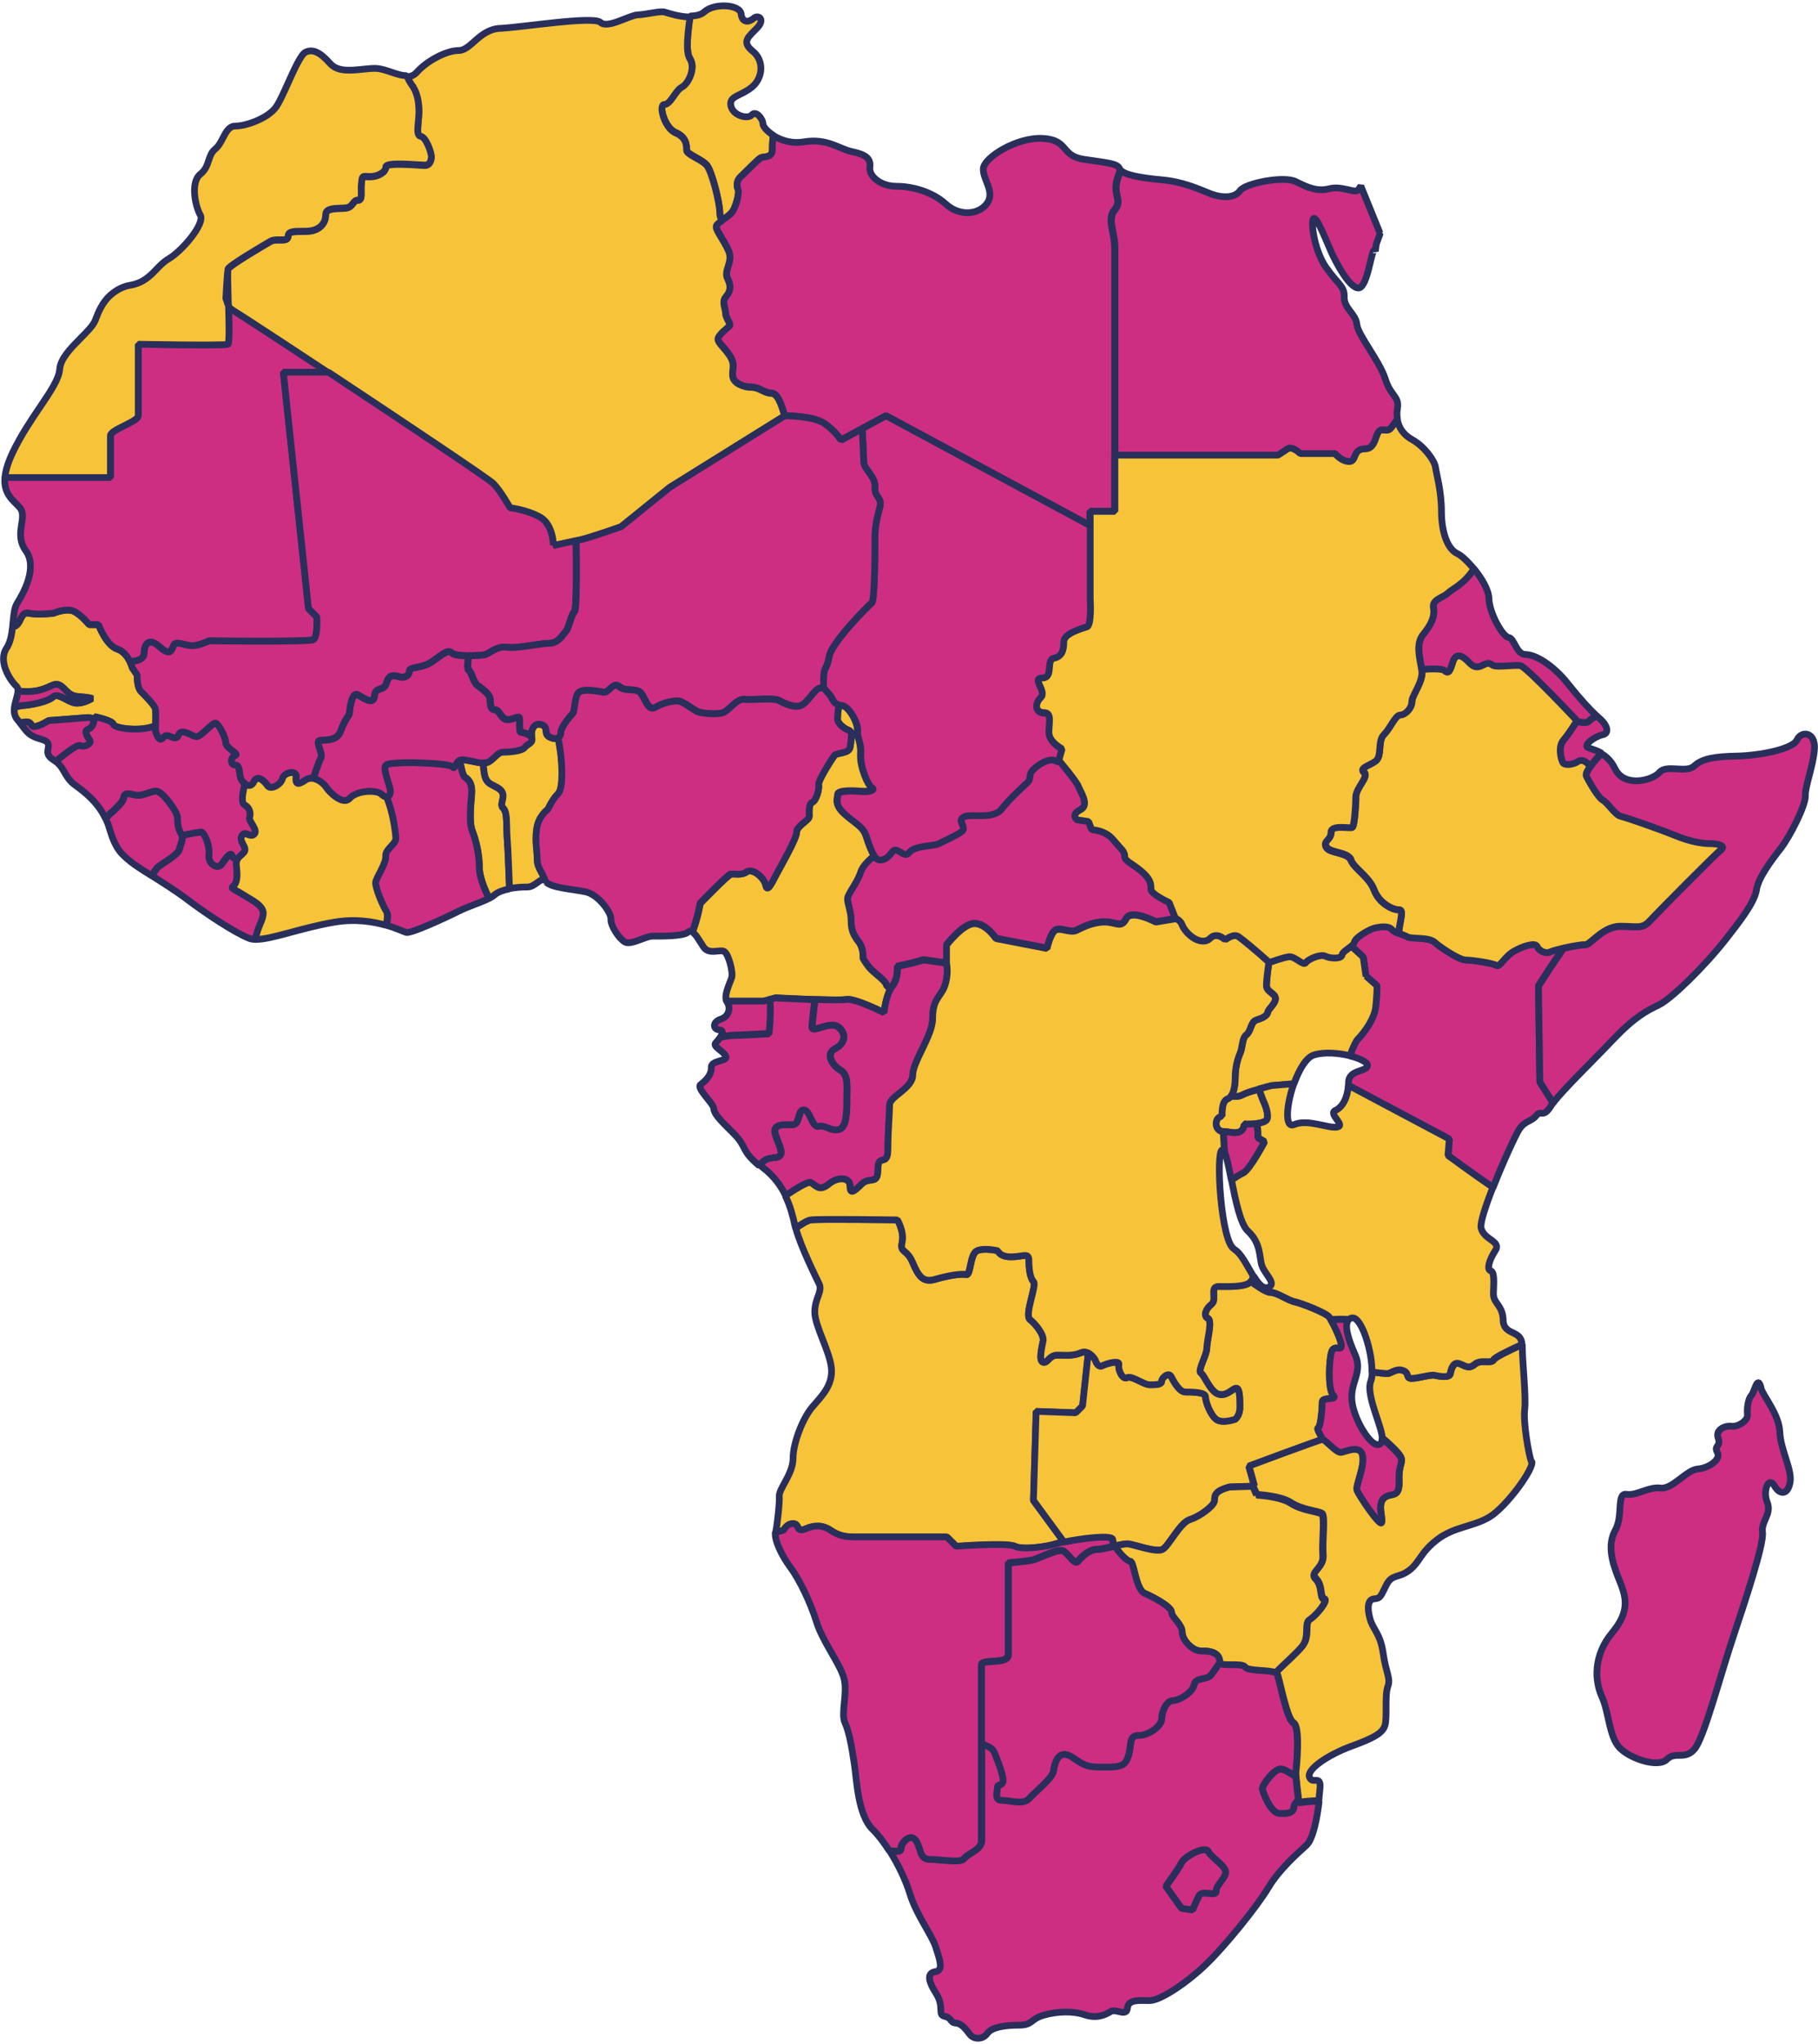
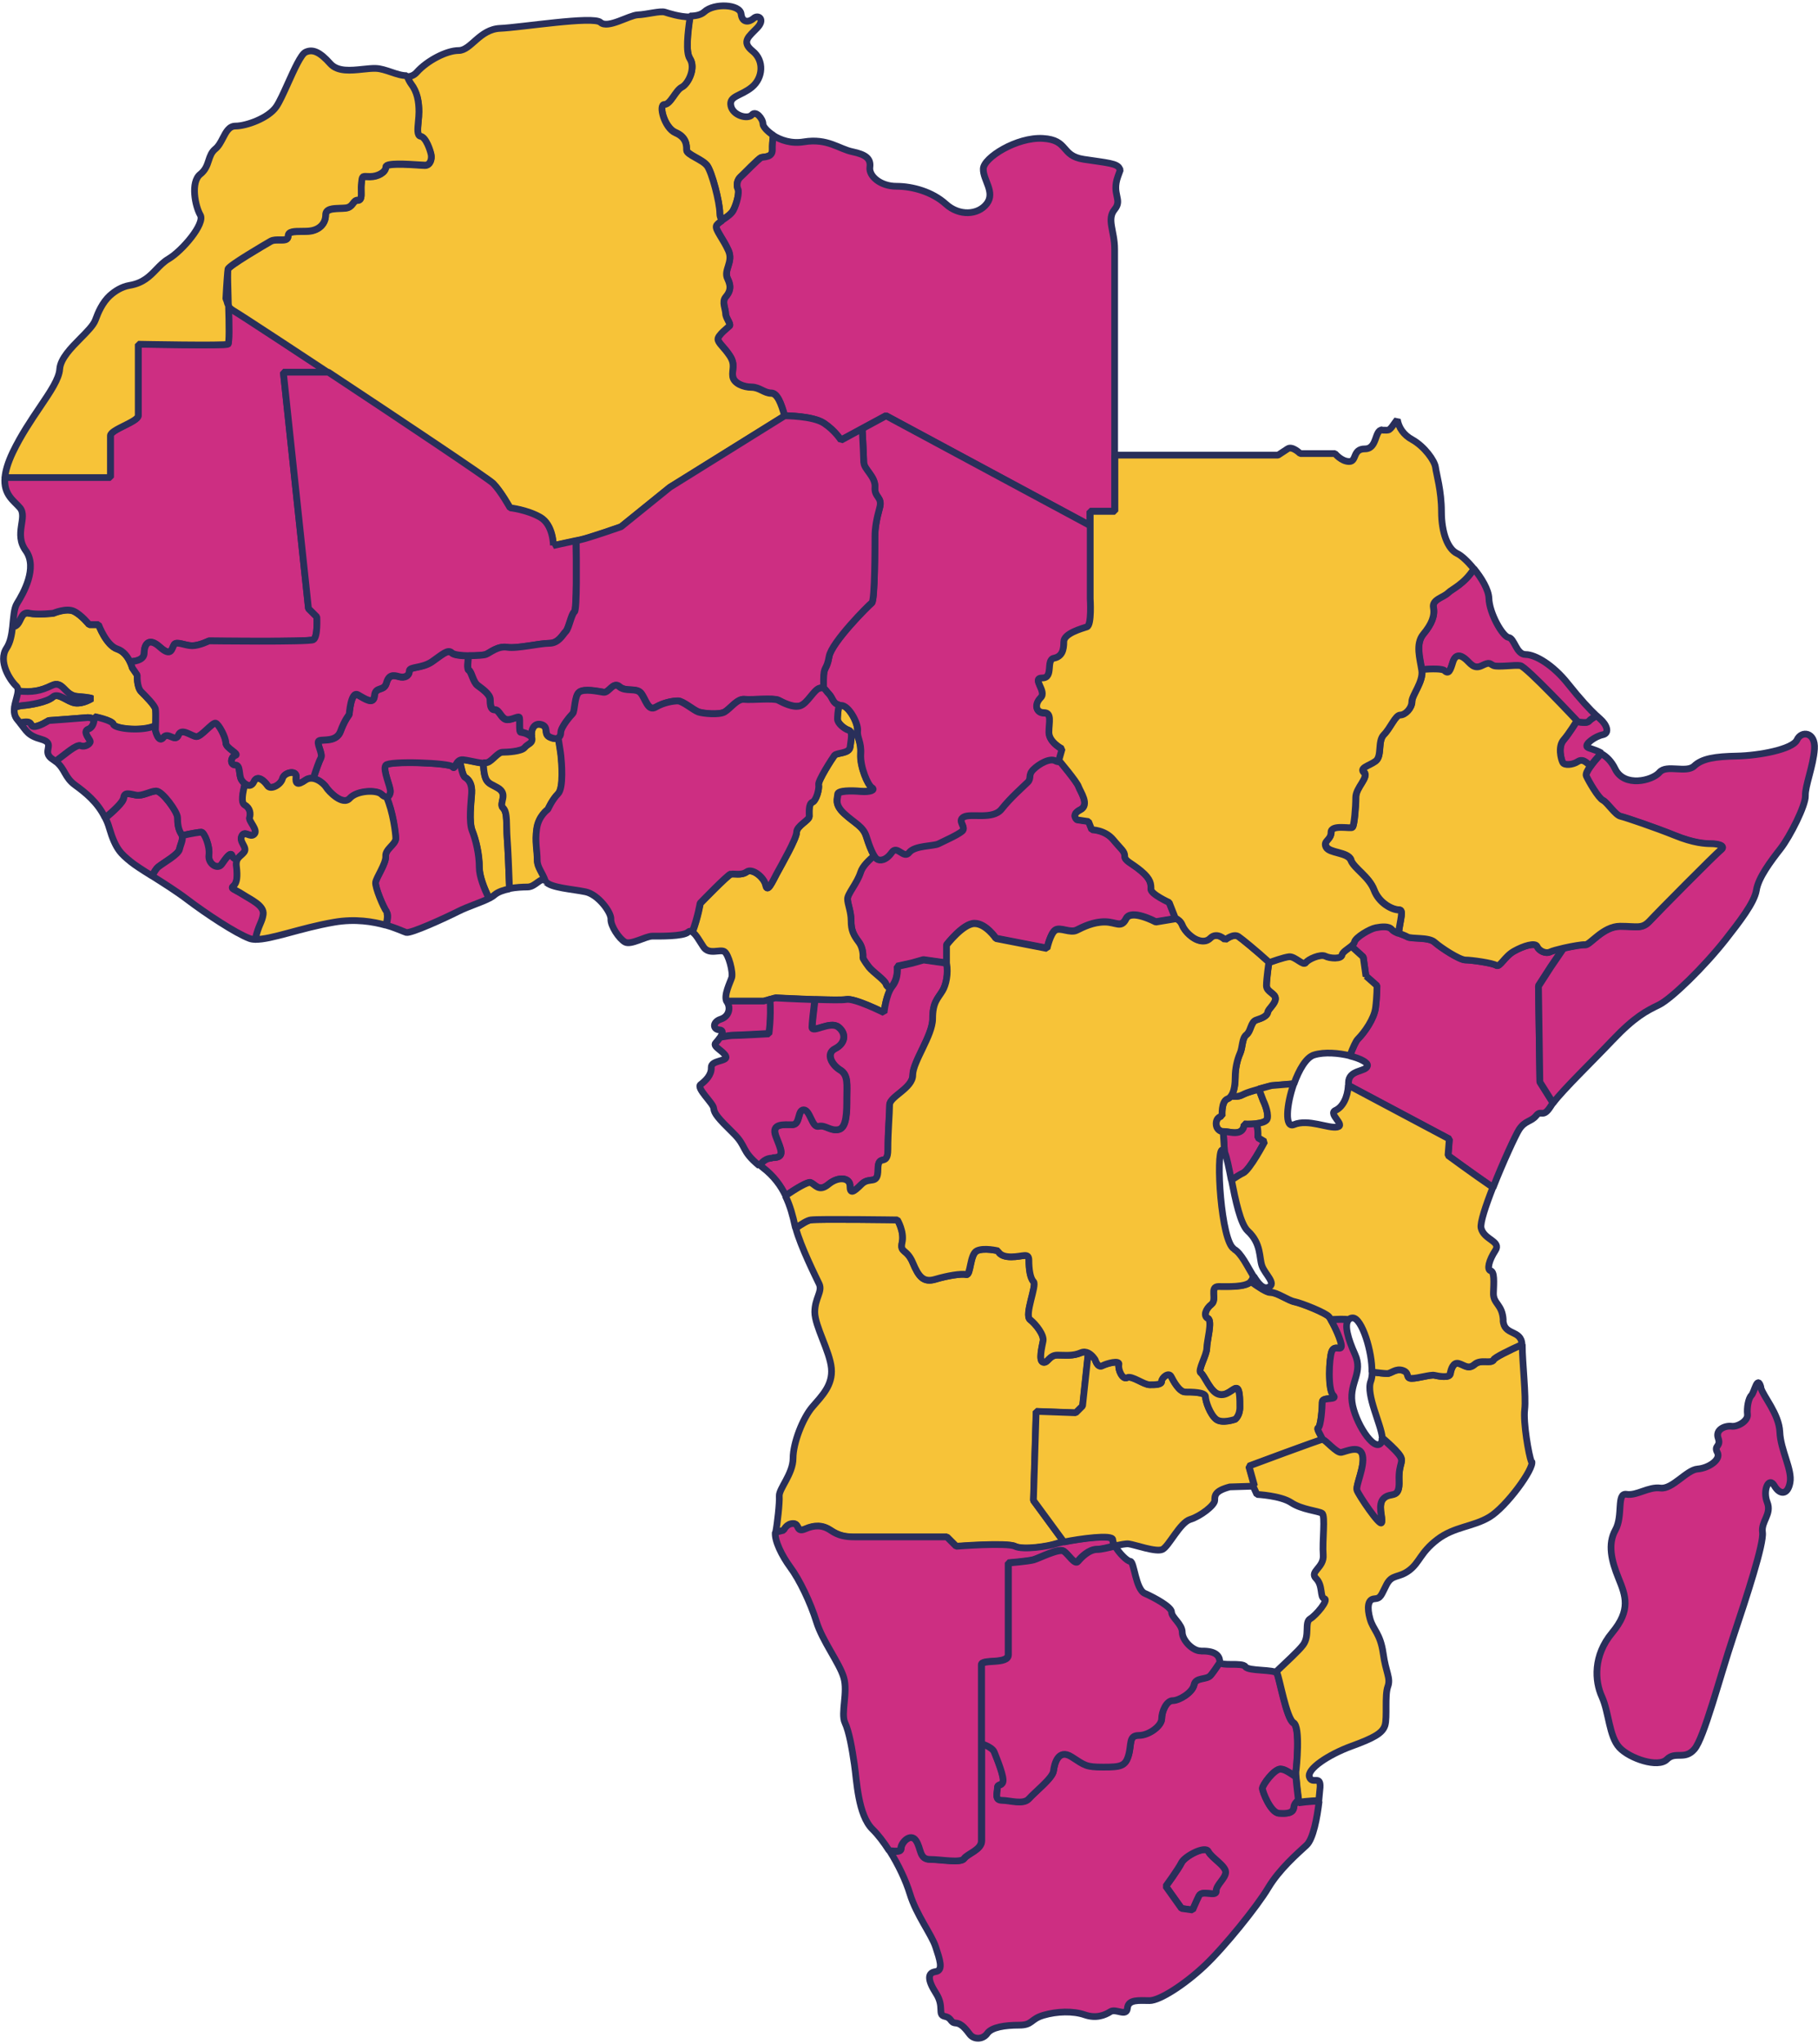
<svg xmlns="http://www.w3.org/2000/svg" width="524" height="589" viewBox="0 0 524 589" fill="none">
  <path d="M348.319 533.542C347.419 531.7 341.485 534.892 340.584 536.734C339.684 538.576 336.042 543.568 336.042 543.568L340.584 549.952L343.776 550.402C343.776 550.402 344.677 548.111 345.618 546.31C346.518 544.468 350.611 546.76 350.611 544.959C350.611 543.159 353.352 541.317 353.352 539.476C353.352 537.634 349.26 535.383 348.36 533.542H348.319Z" fill="#CD2E82" stroke="#292F5A" stroke-width="1.944" stroke-miterlimit="10" stroke-linejoin="bevel" />
  <path d="M362.849 313.825C361.171 314.316 359.33 314.848 358.593 315.217C357.488 315.749 356.915 316.117 354.746 315.871C354.501 316.199 354.173 316.444 353.805 316.608C351.923 317.304 352.25 321.56 352.25 321.56C352.25 321.56 350.531 321.723 350.531 323.77C350.531 325.161 351.472 325.775 352.086 326.02C353.068 326.02 353.928 326.143 354.624 326.266C358.962 327.043 358.552 323.892 358.552 323.892C358.552 323.892 364.854 324.302 365.264 322.296C365.673 320.332 364.077 317.181 364.077 317.181L362.808 313.825H362.849Z" fill="#F7C338" stroke="#292F5A" stroke-width="1.944" stroke-miterlimit="10" stroke-linejoin="bevel" />
  <path d="M9.722 209.349C11.154 209.471 14.06 207.63 14.06 207.63C14.06 207.63 23.718 206.934 25.314 206.771C25.887 206.73 26.582 206.975 27.237 207.303C27.237 206.893 27.237 206.566 27.237 206.566C27.237 206.566 32.352 207.589 32.721 208.776C33.048 209.963 40.087 210.822 44.016 209.471C44.302 209.39 44.589 209.267 44.875 209.185C44.916 207.63 44.998 205.093 44.834 204.315C44.589 203.169 42.092 200.673 40.742 199.323C39.391 197.972 39.596 194.535 39.596 194.535L38.163 192.447C38.163 192.447 37.059 188.11 33.826 187.046C30.593 185.941 28.424 180.007 28.424 180.007H25.723C25.723 180.007 23.554 177.306 21.385 176.201C19.216 175.096 15.41 176.733 15.41 176.733C15.41 176.733 11.072 177.265 8.371 176.733C5.671 176.201 6.203 180.007 4.034 180.539C3.952 180.539 3.788 180.621 3.624 180.621C3.379 182.83 3.011 185.081 1.865 186.8C-0.632 190.565 2.888 196.049 4.729 197.727C5.098 198.095 5.22 198.586 5.179 199.159C9.313 199.568 11.645 199.159 14.919 197.563C18.234 195.967 18.52 200.427 22.285 200.714C26.009 201 26.459 201.287 26.459 201.287C26.459 201.287 24.004 202.883 21.712 202.596C19.421 202.31 16.802 199.445 15.206 200.878C13.61 202.31 8.74 203.169 6.407 203.333C6.039 203.333 5.22 203.538 4.156 203.824C3.993 205.093 4.115 206.361 5.057 207.425C5.343 207.753 5.589 208.039 5.834 208.367C9.722 207.384 8.535 209.308 9.763 209.431L9.722 209.349Z" fill="#F7C338" stroke="#292F5A" stroke-width="1.944" stroke-miterlimit="10" stroke-linejoin="bevel" />
  <path d="M331.787 256.165C331.787 254.732 331.787 253.3 328.964 250.927C326.099 248.553 324.217 248.062 324.217 246.63C324.217 245.197 323.275 244.706 320.902 241.883C318.528 239.018 314.723 239.018 314.723 239.018L313.781 236.644L310.467 236.153C310.467 236.153 308.584 234.721 311.408 233.289C314.231 231.856 311.408 228.051 310.917 226.618C310.507 225.391 306.497 220.521 305.474 219.293C304.983 219.293 304.492 219.211 304.123 219.006C302.527 218.106 299.335 219.907 297.739 221.503C296.143 223.099 297.289 223.999 296.143 225.145C294.998 226.291 291.11 229.687 288.614 232.879C286.117 236.071 279.733 234.025 277.687 235.171C275.641 236.317 278.587 238.159 277.237 239.263C275.887 240.409 271.753 242.251 270.403 242.906C269.052 243.601 263.569 243.356 261.973 245.402C260.377 247.448 258.535 243.11 256.939 245.402C255.343 247.694 253.542 247.898 252.601 247.243C252.397 247.08 252.151 246.793 251.906 246.425C250.432 247.775 248.632 249.331 248.018 251.213C246.995 254.446 244.253 257.352 244.253 258.907C244.253 260.462 245.276 262.508 245.276 265.209C245.276 267.91 245.972 269.301 247.486 271.347C249.041 273.393 248.673 275.972 248.673 275.972C248.673 275.972 249.164 276.995 250.391 278.55C251.578 280.105 255.016 282.315 255.343 283.501C255.507 284.033 256.08 284.484 256.693 284.811C256.857 284.565 256.98 284.32 257.144 284.074C259.026 281.701 258.576 278.386 258.576 278.386L262.832 277.445L266.147 276.504L272.817 277.445V272.207C272.817 272.207 277.564 266.027 280.879 266.027C284.194 266.027 287.059 270.324 287.059 270.324L301.791 273.189C301.791 273.189 302.732 268.933 304.164 267.951C305.597 267.009 308.461 268.892 310.344 267.951C312.226 267.009 315.091 265.577 318.406 265.577C321.72 265.577 323.153 267.459 324.585 264.636C326.017 261.771 333.138 265.577 333.138 265.577L338.826 264.636L336.944 259.889C336.944 259.889 331.706 257.515 331.706 256.083L331.787 256.165Z" fill="#CD2E82" stroke="#292F5A" stroke-width="1.944" stroke-miterlimit="10" stroke-linejoin="bevel" />
  <path d="M145.017 232.879C143.667 231.529 146.736 228.951 143.462 227.068C140.597 225.39 139.615 225.881 139.288 219.866C137.651 219.743 135.195 219.047 133.436 218.883C133.067 218.883 132.781 218.924 132.535 219.047C132.904 221.216 133.436 223.631 134.091 223.999C135.277 224.695 136.137 226.045 135.973 228.623C135.809 231.201 135.114 236.808 136.137 239.386C137.16 241.964 138.183 246.056 138.183 249.985C138.183 252.44 139.574 256.083 141.007 258.865C141.62 258.538 142.152 258.211 142.562 257.842C143.585 256.983 145.181 256.451 146.859 256.124C146.695 251.213 146.408 244.542 146.204 241.923C145.876 237.667 146.368 234.23 145.017 232.879Z" fill="#F7C338" stroke="#292F5A" stroke-width="1.944" stroke-miterlimit="10" stroke-linejoin="bevel" />
  <path d="M223.463 287.512C223.463 287.512 241.51 288.453 243.883 288.003C246.257 287.512 254.81 291.809 254.81 291.809C254.81 291.809 255.219 287.512 256.733 284.934C256.16 284.607 255.547 284.197 255.383 283.625C255.056 282.438 251.618 280.187 250.431 278.673C249.244 277.118 248.712 276.095 248.712 276.095C248.712 276.095 249.04 273.517 247.526 271.47C245.971 269.424 245.316 268.033 245.316 265.332C245.316 262.631 244.293 260.544 244.293 259.03C244.293 257.516 247.035 254.569 248.058 251.336C248.672 249.454 250.472 247.899 251.945 246.548C251.209 245.361 250.349 243.233 249.654 240.983C248.753 237.995 246.216 237.095 243.27 234.353C240.323 231.611 241.428 230.015 241.428 228.869C241.428 227.724 245.316 227.724 248.017 227.969C250.759 228.215 252.355 227.519 251.209 226.823C250.063 226.128 247.812 220.889 248.017 217.247C248.262 213.605 246.871 212.459 247.116 210.413C247.321 208.367 244.62 203.129 242.328 203.129C242.165 203.129 242.042 203.129 241.878 203.088C241.469 204.725 241.387 206.607 241.387 207.221C241.387 208.367 243.229 209.963 244.579 210.413C245.93 210.863 245.275 213.155 245.029 215.201C244.784 217.247 241.142 216.797 240.487 217.697C239.791 218.598 235.699 224.982 235.944 226.128C236.19 227.273 235.249 230.67 234.144 231.161C232.998 231.611 233.243 234.108 233.243 235.253C233.243 236.399 229.601 237.995 229.601 239.796C229.601 241.596 225.263 249.126 223.913 251.664C222.563 254.16 221.171 257.352 220.721 255.101C220.271 252.809 216.833 250.108 215.237 251.213C213.641 252.359 211.595 251.664 210.695 251.909C209.794 252.155 201.855 260.339 201.855 260.339C201.855 260.339 201.242 264.227 199.605 268.606C200.628 269.22 201.692 271.266 202.797 272.903C204.393 275.194 207.462 273.476 208.73 274.171C209.999 274.867 211.35 280.187 210.899 281.701C210.449 283.133 208.567 286.735 209.426 288.535H220.107L223.422 287.594L223.463 287.512Z" fill="#F7C338" stroke="#292F5A" stroke-width="1.944" stroke-miterlimit="10" stroke-linejoin="bevel" />
  <path d="M136.09 239.387C135.067 236.809 135.762 231.202 135.926 228.624C136.09 226.046 135.23 224.695 134.044 224C133.389 223.631 132.857 221.217 132.489 219.048C131.138 219.662 131.015 221.872 130.442 220.93C129.747 219.784 111.986 219.089 111.086 220.48C110.185 221.831 112.682 226.864 112.436 228.215C112.313 229.033 111.904 229.606 111.331 229.647C113.214 233.862 114.032 240.328 114.032 241.637C114.032 243.356 110.963 244.707 111.127 246.753C111.29 248.799 108.385 252.891 108.221 254.283C108.057 255.633 110.431 261.444 111.454 262.836C111.986 263.531 111.7 265.168 111.331 266.601C114.441 267.501 116.488 268.524 117.102 268.688C118.452 269.015 128.151 264.595 132.038 262.631C135.149 261.076 138.586 260.094 140.96 258.866C139.527 256.083 138.136 252.441 138.136 249.986C138.136 246.057 137.113 241.965 136.09 239.387Z" fill="#CD2E82" stroke="#292F5A" stroke-width="1.944" stroke-miterlimit="10" stroke-linejoin="bevel" />
  <path d="M51.709 244.665C52.037 243.11 53.06 241.595 52.241 240.245C51.382 238.895 51.218 237.339 51.218 235.621C51.218 233.902 46.758 227.927 45.08 227.927C43.402 227.927 41.151 229.482 39.269 229.114C37.386 228.787 35.831 228.091 35.668 229.973C35.545 231.242 32.598 233.861 30.389 235.743C30.839 236.644 31.207 237.544 31.493 238.567C33.335 244.828 35.013 246.097 37.632 248.266C38.819 249.248 41.11 250.721 43.811 252.399C44.466 251.172 45.08 250.189 45.571 249.821C47.29 248.471 51.382 246.22 51.709 244.706V244.665Z" fill="#CD2E82" stroke="#292F5A" stroke-width="1.944" stroke-miterlimit="10" stroke-linejoin="bevel" />
-   <path d="M397.753 67.181L392.229 53.595C391.82 54.209 391.533 54.659 391.369 54.823C390.469 55.723 386.704 53.472 383.185 54.373C379.665 55.273 376.924 54.045 373.486 52.326C370.048 50.608 358.917 52.776 357.403 54.945C355.93 57.114 352.165 57.114 348.768 55.764C345.331 54.413 340.911 52.326 334.65 51.794C328.798 51.262 324.092 50.403 323.028 49.012C322.782 49.666 322.537 50.321 322.332 50.935C320.45 56.173 323.764 57.565 321.391 60.429C319.017 63.294 321.391 66.609 321.391 71.847V131.185H368.412C368.412 131.185 369.762 130.285 371.153 129.385C372.504 128.484 374.796 130.735 374.796 130.735H384.822C384.822 130.735 386.663 133.027 388.914 133.027C391.165 133.027 389.814 129.385 393.457 129.385C397.099 129.385 396.198 123.901 398.449 123.901C400.7 123.901 400.291 124.351 402.541 121.159C402.623 121.077 402.705 120.954 402.787 120.832C402.623 119.85 402.582 118.826 402.787 117.722C403.36 114.079 400.864 114.284 399.268 109.169C397.672 104.053 391.288 96.401 391.083 93.454C390.837 90.508 387.318 88.789 387.441 85.597C387.564 82.405 385.722 82.078 382.203 77.044C378.683 72.051 377.66 63.253 378.683 62.925C379.706 62.598 382.653 70.332 383.799 72.829C384.944 75.325 388.832 82.978 391.533 82.978C394.234 82.978 395.298 71.478 396.198 72.051C396.28 72.092 396.321 72.215 396.403 72.379L396.689 70.292L397.835 67.181H397.753Z" fill="#CD2E82" stroke="#292F5A" stroke-width="1.944" stroke-miterlimit="10" stroke-linejoin="bevel" />
  <path d="M198.83 16.764C200.672 19.506 198.38 24.049 196.538 24.949C194.697 25.849 193.346 29.942 191.505 29.942C189.663 29.942 191.505 36.776 194.697 38.126C197.889 39.477 197.889 41.769 197.889 43.119C197.889 44.469 202.431 45.861 203.823 47.661C205.173 49.462 207.465 58.138 207.465 61.33C207.465 62.148 207.751 62.803 208.161 63.376C209.347 62.598 210.78 61.657 211.353 60.552C212.376 58.588 213.194 55.314 212.703 54.414C212.253 53.513 212.376 51.917 213.399 50.976C214.422 50.076 218.514 45.738 219.333 45.411C220.151 45.083 222.77 45.533 222.647 42.996C222.607 42.014 222.729 40.459 222.893 38.986C221.051 37.799 219.906 36.408 219.906 35.712C219.906 34.239 217.859 31.742 216.714 33.093C215.568 34.443 211.23 33.338 210.657 30.474C210.084 27.609 213.522 27.732 216.714 25.113C219.906 22.494 220.356 17.46 216.918 14.718C213.521 11.976 215.895 10.503 218.269 8.007C220.642 5.511 218.514 4.119 217.246 5.265C215.977 6.411 213.931 6.738 213.603 3.996C213.276 1.255 205.869 0.804 203.004 3.424C202.022 4.324 200.467 4.61 198.871 4.61C198.175 9.153 197.602 14.8 198.789 16.642L198.83 16.764Z" fill="#F7C338" stroke="#292F5A" stroke-width="1.944" stroke-miterlimit="10" stroke-linejoin="bevel" />
  <path d="M17.006 218.72C18.725 217.533 22.121 214.423 23.308 214.955C24.495 215.487 26.05 214.423 26.05 213.768C26.05 213.113 23.676 210.862 25.518 210.167C26.827 209.716 27.114 208.202 27.196 207.302C26.5 206.975 25.804 206.729 25.272 206.77C23.676 206.934 14.018 207.629 14.018 207.629C14.018 207.629 11.154 209.512 9.681 209.348C8.453 209.225 9.681 207.302 5.752 208.284C7.716 210.699 7.962 211.926 11.931 213.031C16.392 214.3 11.604 216.551 15.246 218.842C15.573 219.047 15.86 219.292 16.146 219.497C16.474 219.129 16.801 218.801 16.965 218.679L17.006 218.72Z" fill="#CD2E82" stroke="#292F5A" stroke-width="1.944" stroke-miterlimit="10" stroke-linejoin="bevel" />
  <path d="M443.385 284.074L446.945 278.55L450.628 273.148C448.91 273.516 447.355 273.966 446.782 274.253C445.431 274.949 443.549 273.925 443.017 272.698C442.485 271.511 439.088 272.534 436.346 274.048C433.604 275.603 432.254 278.836 431.231 278.141C430.208 277.445 424.069 276.586 422.351 276.586C420.632 276.586 415.189 272.984 413.47 271.47C411.751 269.915 406.8 270.611 405.613 269.915C404.426 269.219 402.012 268.728 401.152 267.705C400.293 266.682 398.247 266.846 396.528 267.214C394.809 267.541 390.717 269.956 390.39 271.306C390.267 271.757 389.899 272.166 389.407 272.575L392.927 275.767L393.704 281.292L396.855 284.074C396.855 284.074 396.855 287.226 396.446 290.377C396.037 293.528 393.295 297.497 391.331 299.462C390.758 300.034 389.939 301.917 389.039 304.25C392.067 304.986 394.318 306.173 394.154 307.073C393.827 308.956 388.671 308.096 388.671 312.025C388.671 312.311 388.671 312.557 388.671 312.802L417.767 328.271L417.399 333.019C417.399 333.019 423.947 337.807 430.331 342.226C433.154 334.983 436.878 326.962 437.86 325.448C439.579 322.829 441.298 323.279 442.771 321.478C444.244 319.637 444.695 322.378 446.986 318.736C447.15 318.45 447.396 318.123 447.641 317.795L443.835 311.739L443.426 284.156L443.385 284.074Z" fill="#CD2E82" stroke="#292F5A" stroke-width="1.944" stroke-miterlimit="10" stroke-linejoin="bevel" />
  <path d="M393.703 281.292L392.926 275.767L389.407 272.575C388.384 273.435 386.91 274.253 386.787 275.072C386.624 276.258 383.35 276.095 381.999 275.399C380.649 274.703 377.048 276.258 376.352 277.282C375.656 278.305 373.283 275.399 371.564 275.563C369.845 275.726 365.753 277.282 365.753 277.282C365.753 277.282 365.057 282.069 365.057 283.952C365.057 285.834 367.635 286.162 367.635 287.717C367.635 289.272 365.589 290.622 365.426 291.646C365.262 292.669 363.87 293.364 362.193 293.855C360.474 294.387 360.638 297.088 359.287 298.111C357.937 299.134 358.264 301.713 357.405 303.595C356.545 305.478 356.054 308.015 356.054 310.266C356.054 312.066 355.809 314.562 354.786 315.872C356.954 316.118 357.527 315.749 358.632 315.217C360.187 314.44 366.53 312.844 366.53 312.844L372.955 312.312C374.388 308.301 376.475 304.618 378.807 303.963C381.795 303.063 385.887 303.431 389.079 304.209C389.939 301.876 390.798 299.994 391.371 299.421C393.335 297.457 396.118 293.487 396.486 290.336C396.895 287.185 396.895 284.034 396.895 284.034L393.744 281.251L393.703 281.292Z" fill="#F7C338" stroke="#292F5A" stroke-width="1.944" stroke-miterlimit="10" stroke-linejoin="bevel" />
  <path d="M374.35 519.465C374.35 519.465 374.35 519.178 374.228 518.646C373.614 519.137 373 519.833 372.918 520.692C372.754 522.452 371.036 522.616 368.621 522.452C366.248 522.288 363.874 516.273 363.874 515.291C363.874 514.308 367.189 509.725 369.112 509.725C370.34 509.725 372.1 511.075 373.491 511.976C373.45 511.28 373.409 510.748 373.491 510.543C373.655 509.52 374.841 497.735 372.795 496.507C370.749 495.32 368.703 483.33 368.007 482.143C367.312 480.956 359.823 481.611 358.963 480.26C358.104 478.91 351.802 480.26 351.638 478.91C350.656 480.342 349.551 481.979 348.978 482.634C347.832 483.984 344.64 483.084 344.19 485.376C343.74 487.667 339.852 489.918 338.052 489.918C336.251 489.918 334.86 493.11 334.86 495.156C334.86 497.203 331.217 499.944 328.271 499.944C325.325 499.944 326.225 502.441 325.325 505.633C324.424 508.825 323.033 509.07 318.04 509.07C313.048 509.07 312.802 508.62 308.914 506.124C305.027 503.627 303.922 508.17 303.676 510.216C303.472 512.262 298.192 516.355 296.596 518.196C295 519.997 291.113 518.646 288.862 518.646C286.611 518.646 287.511 516.6 287.511 515.209C287.511 513.817 288.657 514.759 289.108 513.367C289.558 512.017 287.511 506.983 286.611 504.732C286.243 503.75 284.647 502.932 282.969 502.318V530.473C282.969 532.969 278.877 534.115 277.976 535.507C277.076 536.857 271.347 535.752 268.196 535.752C265.045 535.752 265.699 532.56 264.103 530.268C262.507 527.977 259.766 530.964 259.766 532.56C259.766 533.747 258.333 533.542 256.451 533.379C258.947 537.307 261.116 541.931 262.262 545.696C264.103 551.753 268.523 557.441 269.669 560.961C270.815 564.48 272.043 567.795 269.669 568.122C267.295 568.45 267.295 570.496 269.792 574.384C272.288 578.271 270.119 580.522 272.288 581.013C274.457 581.463 273.761 582.814 275.48 582.937C277.199 583.059 278.427 584.778 279.572 586.251C280.718 587.725 283.337 587.725 284.565 585.924C285.834 584.123 289.68 583.55 293.691 583.55C297.701 583.55 296.883 581.832 300.771 580.686C304.658 579.54 309.324 579.417 312.638 580.563C315.953 581.709 318.449 580.686 320.045 579.663C321.641 578.64 324.711 581.259 324.956 578.64C325.202 576.021 328.394 576.471 331.34 576.471C334.287 576.471 341.489 571.805 347.178 566.444C352.866 561.084 362.319 549.38 365.511 544.019C368.703 538.658 373.941 534.115 376.56 531.701C378.525 529.9 379.671 523.598 380.203 519.015C377.502 519.015 374.473 519.465 374.473 519.465H374.35ZM350.574 544.919C350.574 546.761 346.482 544.469 345.581 546.269C344.681 548.111 343.74 550.362 343.74 550.362L340.548 549.911L336.005 543.527C336.005 543.527 339.648 538.535 340.548 536.693C341.448 534.893 347.382 531.701 348.282 533.501C349.183 535.302 353.275 537.594 353.275 539.435C353.275 541.277 350.533 543.077 350.533 544.919H350.574Z" fill="#CD2E82" stroke="#292F5A" stroke-width="1.944" stroke-miterlimit="10" stroke-linejoin="bevel" />
  <path d="M228.663 439.091C230.586 439.091 229.44 441.792 232.141 440.646C234.842 439.501 237.134 439.501 239.467 441.015C241.758 442.57 243.723 442.938 246.383 442.938H272.983L275.684 445.639C275.684 445.639 290.334 444.493 292.626 445.639C294.918 446.785 302.243 445.639 304.575 444.862C304.985 444.739 305.721 444.534 306.703 444.37L297.905 432.38L298.683 406.721L310.1 407.13L312.064 405.166L313.701 389.861C313.088 389.574 312.392 389.452 311.614 389.779C309.241 390.802 307.195 390.475 304.78 390.475C302.366 390.475 302.038 392.889 300.688 392.521C299.337 392.193 300.36 388.101 300.688 386.382C301.015 384.664 298.642 381.594 296.923 380.244C295.204 378.893 298.969 370.34 297.946 369.317C296.923 368.294 296.595 365.552 296.595 363.179C296.595 360.805 294.877 362.156 291.48 362.156C288.083 362.156 287.715 360.437 287.715 360.437C287.715 360.437 283.623 359.414 281.577 360.437C279.531 361.46 279.858 367.599 278.507 367.271C277.157 366.944 273.024 367.599 269.627 368.622C266.19 369.645 264.839 367.926 263.12 363.834C261.402 359.741 259.355 361.092 260.051 358.023C260.747 354.953 258.701 351.516 258.701 351.516C258.701 351.516 236.152 351.188 233.737 351.516C232.755 351.639 231.077 352.703 229.359 353.889C230.75 359.128 235.129 367.926 236.111 369.972C237.134 372.141 234.842 374.064 234.842 378.075C234.842 382.085 239.18 389.37 239.63 394.24C240.081 399.15 236.889 402.22 234.147 405.412C231.405 408.604 228.581 415.765 228.581 420.226C228.581 424.686 224.489 428.983 224.612 431.07C224.734 433.117 224.039 439.173 223.589 441.424C223.589 441.506 223.589 441.629 223.589 441.71L226.003 441.097C226.003 441.097 226.781 439.173 228.704 439.173L228.663 439.091Z" fill="#F7C338" stroke="#292F5A" stroke-width="1.944" stroke-miterlimit="10" stroke-linejoin="bevel" />
  <path d="M219.331 45.493C218.554 45.82 214.421 50.158 213.398 51.058C212.375 51.959 212.252 53.554 212.702 54.496C213.152 55.396 212.375 58.711 211.352 60.634C210.328 62.557 206.686 63.949 206.441 65.054C206.195 66.2 208.487 68.819 209.96 72.134C211.433 75.448 208.487 77.699 209.715 80.236C210.983 82.733 210.287 84.124 209.142 85.475C207.996 86.825 209.142 88.994 209.142 90.263C209.142 91.531 210.738 93.332 210.287 93.782C209.837 94.232 206.932 96.442 206.932 97.588C206.932 98.734 208.651 99.838 210.328 102.417C212.047 104.995 210.901 106.386 211.188 108.391C211.474 110.397 214.298 111.502 216.59 111.502C218.881 111.502 220.273 113.22 222.278 113.22C224.038 113.22 225.143 116.126 226.166 119.768C227.025 119.768 234.391 119.891 237.461 121.937C240.693 124.106 242.33 126.807 242.33 126.807L255.344 119.768L314.15 151.402V147.309H321.271V71.765C321.271 66.527 318.898 63.212 321.271 60.348C323.645 57.483 320.33 56.051 322.212 50.853C322.417 50.24 322.663 49.585 322.908 48.93C322.826 48.807 322.744 48.725 322.703 48.644C322.13 47.048 319.061 46.925 312.35 45.902C305.638 44.879 308.135 40.336 300.605 39.886C293.075 39.436 283.499 45.452 283.417 48.644C283.294 51.836 286.937 55.355 284.44 58.67C281.944 61.985 276.46 62.312 272.614 58.793C268.726 55.273 263.037 53.677 258.372 53.677C253.707 53.677 250.392 50.69 250.72 48.194C251.047 45.697 249.574 44.551 245.727 43.733C241.839 42.955 238.565 39.763 231.731 40.868C228.089 41.482 224.979 40.377 222.851 39.027C222.687 40.5 222.564 42.055 222.605 43.037C222.728 45.533 220.109 45.083 219.291 45.452L219.331 45.493Z" fill="#CD2E82" stroke="#292F5A" stroke-width="1.944" stroke-miterlimit="10" stroke-linejoin="bevel" />
  <path d="M35.626 229.974C35.79 228.091 37.345 228.787 39.228 229.114C41.11 229.442 43.32 227.927 45.039 227.927C46.757 227.927 51.177 233.902 51.177 235.621C51.177 237.34 51.341 238.854 52.2 240.245C52.323 240.409 52.405 240.614 52.446 240.777C55.188 240.164 57.479 239.795 58.011 239.795C58.83 239.795 60.548 243.847 60.18 246.343C59.853 248.839 62.717 250.722 63.863 249.044C65.05 247.366 66.564 245.156 66.892 246.67C66.973 247.12 67.628 247.53 68.406 247.816C68.815 246.793 69.756 246.425 70.452 245.484C71.475 244.133 68.897 242.578 69.756 240.859C70.616 239.14 72.13 241.555 73.358 240.327C74.544 239.14 71.639 236.562 72.007 235.539C72.334 234.516 72.171 232.797 70.656 231.938C69.388 231.242 70.084 228.337 70.656 225.799C70.247 225.513 69.879 225.104 69.633 224.695C68.733 223.344 69.429 220.357 67.833 220.357C66.237 220.357 66.482 218.065 67.833 217.615C69.183 217.165 65.091 215.569 65.091 213.973C65.091 212.377 63.045 208.489 62.145 208.284C61.244 208.039 58.052 212.172 56.661 212.172C55.269 212.172 52.323 209.43 51.423 211.722C50.522 214.014 48.476 210.576 47.085 212.418C45.734 214.259 44.793 210.371 44.793 210.371C44.793 210.371 44.793 209.839 44.834 209.103C44.548 209.185 44.261 209.307 43.975 209.389C40.046 210.74 33.048 209.921 32.68 208.694C32.352 207.507 27.196 206.484 27.196 206.484C27.196 206.484 27.36 209.389 25.477 210.085C23.595 210.781 26.009 212.991 26.009 213.686C26.009 214.382 24.454 215.405 23.268 214.873C22.081 214.341 18.643 217.451 16.965 218.638C16.761 218.761 16.474 219.047 16.147 219.456C18.807 221.584 18.561 223.958 21.631 226.209C24.495 228.296 28.137 231.12 30.306 235.662C32.516 233.78 35.463 231.201 35.585 229.892L35.626 229.974Z" fill="#CD2E82" stroke="#292F5A" stroke-width="1.944" stroke-miterlimit="10" stroke-linejoin="bevel" />
  <path d="M507.553 399.764C506.53 396.04 505.712 401.114 504.811 402.056C503.911 402.956 503.461 405.698 503.665 407.539C503.911 409.381 500.924 411.181 499.123 410.977C497.282 410.731 494.335 411.877 495.235 414.414C496.136 416.911 493.885 416.461 494.99 418.507C496.136 420.553 492.493 423.049 489.301 423.295C486.109 423.54 482.017 429.229 478.58 428.778C475.142 428.328 471.745 431.07 468.799 430.579C465.853 430.129 467.899 436.718 465.607 440.851C463.315 444.943 464.461 449.731 466.507 454.765C468.553 459.798 470.149 463.891 464.666 470.479C459.182 477.068 459.632 484.393 461.719 488.935C463.765 493.478 463.765 500.312 466.753 503.545C469.699 506.737 477.925 509.479 480.421 506.983C482.917 504.486 485.577 507.31 488.401 503.995C491.143 500.803 495.685 483.247 499.573 471.625C503.461 460.003 508.453 444.738 508.003 441.546C507.553 438.354 510.745 436.308 509.354 432.871C508.003 429.474 509.804 425.341 511.4 428.083C512.996 430.825 515.288 430.825 515.942 427.182C516.638 423.54 513.201 417.852 512.996 412.614C512.75 407.376 508.208 402.383 507.512 399.846L507.553 399.764Z" fill="#CD2E82" stroke="#292F5A" stroke-width="1.944" stroke-miterlimit="10" stroke-linejoin="bevel" />
  <path d="M8.336 176.692C11.037 177.224 15.375 176.692 15.375 176.692C15.375 176.692 19.181 175.055 21.35 176.16C23.519 177.224 25.688 179.966 25.688 179.966H28.389C28.389 179.966 30.558 185.94 33.791 187.004C35.673 187.618 36.778 189.296 37.433 190.647C39.766 190.606 41.566 189.828 41.566 188.15C41.566 186.063 42.589 183.321 46.068 186.431C49.546 189.542 49.546 186.759 50.201 185.736C50.897 184.713 53.311 186.063 55.398 186.063C57.485 186.063 60.227 184.672 60.227 184.672C60.227 184.672 88.914 184.999 90.305 184.344C91.697 183.649 91.329 177.756 91.329 177.756L88.914 175.341L81.671 107.245H94.643C80.77 98.078 68.903 90.303 67.389 89.444C66.57 88.953 66.12 88.502 65.874 88.052C65.997 93.413 66.079 98.897 65.711 99.142C64.974 99.633 39.847 99.142 39.847 99.142V119.727C39.847 121.486 31.826 123.737 31.826 125.497V137.569H1.42C0.97 142.521 3.999 144.281 5.717 146.286C8.091 149.028 3.876 153.816 7.436 158.686C10.956 163.596 6.659 171.085 4.94 173.827C3.999 175.3 3.917 177.879 3.63 180.539C3.794 180.539 3.958 180.457 4.04 180.457C6.208 179.925 5.676 176.119 8.377 176.651L8.336 176.692Z" fill="#CD2E82" stroke="#292F5A" stroke-width="1.944" stroke-miterlimit="10" stroke-linejoin="bevel" />
  <path d="M314.193 151.443L255.386 119.809L248.511 123.533C248.716 127.257 248.962 132.332 248.962 133.437C248.962 135.237 252.399 137.529 252.154 140.517C251.908 143.463 254.445 143.258 253.504 146.45C252.604 149.642 252.154 152.384 252.154 154.635C252.154 156.886 252.154 173.091 251.253 173.787C250.353 174.483 239.631 185.164 238.935 189.297C238.24 193.389 237.339 191.793 237.339 195.927C237.339 196.663 237.339 197.523 237.339 198.423C237.912 198.627 238.199 199.241 238.976 200.06C240.122 201.206 240.122 203.252 242.414 203.252C244.705 203.252 247.406 208.49 247.202 210.536C246.956 212.582 248.348 213.728 248.102 217.37C247.897 221.012 250.148 226.251 251.294 226.946C252.44 227.642 250.844 228.297 248.102 228.092C245.36 227.847 241.513 227.847 241.513 228.992C241.513 230.138 240.368 231.734 243.355 234.476C246.302 237.218 248.839 238.118 249.739 241.106C250.639 244.052 251.785 246.794 252.686 247.49C253.586 248.185 255.427 247.94 257.023 245.648C258.619 243.356 260.461 247.694 262.057 245.648C263.653 243.602 269.137 243.848 270.487 243.152C271.837 242.456 275.971 240.656 277.321 239.51C278.672 238.364 275.725 236.563 277.771 235.417C279.817 234.272 286.202 236.318 288.698 233.126C291.194 229.934 295.082 226.537 296.228 225.391C297.374 224.245 296.228 223.345 297.824 221.749C299.42 220.153 302.612 218.312 304.208 219.253C304.576 219.457 305.026 219.539 305.558 219.539C305.394 219.376 305.313 219.253 305.313 219.253L306.254 215.938C306.254 215.938 302.448 214.055 302.448 211.191C302.448 208.326 303.389 205.503 301.016 205.503C298.642 205.503 298.151 203.129 300.074 201.206C301.998 199.323 297.21 195.517 300.566 195.517C303.921 195.517 301.507 190.279 303.88 189.829C306.254 189.338 306.745 187.455 306.745 185.082C306.745 182.708 311.983 181.276 313.415 180.785C314.848 180.294 314.357 172.682 314.357 172.682V151.566L314.193 151.443Z" fill="#CD2E82" stroke="#292F5A" stroke-width="1.944" stroke-miterlimit="10" stroke-linejoin="bevel" />
  <path d="M352.985 332.037C353.598 333.387 354.212 336.538 354.908 340.058C356.422 339.076 357.691 338.298 358.182 338.093C360.146 337.316 364.484 329.008 364.484 329.008L362.52 327.822C362.52 327.822 362.724 326.103 362.192 323.77C360.433 323.975 358.55 323.893 358.55 323.893C358.55 323.893 358.959 327.044 354.622 326.267C353.926 326.144 353.025 326.062 352.084 326.021C352.371 326.144 352.575 326.185 352.575 326.185L352.944 332.037H352.985Z" fill="#CD2E82" stroke="#292F5A" stroke-width="1.944" stroke-miterlimit="10" stroke-linejoin="bevel" />
  <path d="M259.64 532.601C259.64 531.005 262.381 528.058 263.977 530.309C265.573 532.601 264.878 535.793 268.07 535.793C271.262 535.793 276.95 536.939 277.85 535.547C278.751 534.197 282.843 533.051 282.843 530.514V479.687C282.843 477.887 290.577 479.687 290.577 476.741V450.304C290.577 450.304 296.266 449.854 297.862 449.404C299.458 448.954 305.146 445.966 306.538 446.908C307.888 447.808 309.73 451 310.63 449.854C311.53 448.708 313.822 446.417 316.114 446.417C317.341 446.417 319.387 445.885 321.311 445.434C320.942 444.78 320.697 444.125 320.697 443.634C320.697 441.711 306.824 444.002 304.491 444.78C302.2 445.557 294.874 446.703 292.542 445.557C290.25 444.411 275.6 445.557 275.6 445.557L272.899 442.856H246.299C243.598 442.856 241.674 442.488 239.383 440.933C237.091 439.378 234.758 439.378 232.057 440.565C229.356 441.71 230.502 439.01 228.579 439.01C226.655 439.01 225.878 440.933 225.878 440.933L223.463 441.547C223.218 443.92 225.305 448.217 227.801 451.614C230.42 455.133 233.612 461.763 235.331 467.328C237.05 472.894 241.961 479.196 243.188 483.37C244.457 487.585 242.288 493.642 243.516 496.343C244.784 499.085 245.562 503.75 246.258 508.415C246.953 513.08 247.281 522.984 251.496 527.117C253.092 528.672 254.729 530.841 256.284 533.256C258.166 533.419 259.599 533.665 259.599 532.437L259.64 532.601Z" fill="#CD2E82" stroke="#292F5A" stroke-width="1.944" stroke-miterlimit="10" stroke-linejoin="bevel" />
  <path d="M366.08 372.427C365.056 372.427 362.601 370.79 360.514 369.276C359.041 370.913 353.803 370.667 351.224 370.667C348.483 370.667 350.897 374.432 349.178 375.783C347.46 377.133 346.805 379.22 348.155 379.875C349.506 380.53 347.828 386.382 347.828 388.428C347.828 390.474 345.086 394.935 346.109 395.589C347.132 396.285 348.851 401.073 351.224 401.728C353.598 402.424 355.317 400.009 356.34 400.009C357.363 400.009 357.363 403.078 357.363 405.493C357.363 407.907 356.013 408.93 356.013 408.93C356.013 408.93 352.248 410.281 350.529 408.93C348.81 407.58 347.46 403.815 347.46 402.424C347.46 401.032 343.367 401.073 341.648 401.073C339.93 401.073 338.252 398.004 337.556 396.613C336.86 395.262 334.814 396.94 334.814 397.963C334.814 398.986 333.095 398.986 331.377 398.986C329.658 398.986 326.261 396.244 324.87 396.94C323.519 397.636 322.128 394.525 322.496 393.175C322.824 391.825 319.059 392.848 317.708 393.502C316.358 394.198 315.662 391.784 315.662 391.784C315.662 391.784 314.885 390.433 313.657 389.819L312.02 405.125L310.056 407.089L298.638 406.68L297.861 432.338L306.659 444.329C311.243 443.388 320.737 442.078 320.737 443.674C320.737 444.165 320.982 444.779 321.351 445.475C322.947 445.106 324.461 444.779 325.279 444.861C327.121 445.106 333.259 447.357 335.06 446.457C336.901 445.557 340.093 438.722 343.04 437.822C345.986 436.922 350.12 433.73 350.12 432.338C350.12 430.947 350.12 429.597 354.457 428.451L361.087 428.246H361.537L359.941 422.558C359.941 422.558 380.116 415.028 381.303 414.823C380.403 413.023 379.502 411.672 379.952 411.427C380.73 411.018 381.139 405.493 381.139 403.938C381.139 402.383 385.886 403.529 384.29 401.974C382.735 400.418 383.104 391.333 383.881 389.369C384.659 387.405 386.664 389.369 386.664 387.773C386.664 386.177 384.29 381.062 383.104 379.507C382.244 378.361 375.205 375.578 373.241 375.169C371.277 374.801 368.126 372.427 366.161 372.427H366.08Z" fill="#F7C338" stroke="#292F5A" stroke-width="1.944" stroke-miterlimit="10" stroke-linejoin="bevel" />
  <path d="M120.708 32.356C120.708 35.384 119.685 39.149 121.199 39.395C122.714 39.64 123.941 43.405 124.228 44.674C124.473 45.942 123.982 47.702 122.468 47.702C120.954 47.702 111.173 46.679 111.173 48.193C111.173 49.707 108.923 50.976 106.631 50.976C104.339 50.976 104.38 50.485 104.134 52.981C103.889 55.477 104.626 57.769 103.111 57.769C101.597 57.769 101.843 59.774 99.592 60.02C97.341 60.266 93.822 59.774 93.822 62.025C93.822 64.276 92.308 66.036 89.811 66.568C87.315 67.059 83.018 66.077 83.018 68.082C83.018 70.087 79.744 68.573 77.985 69.596C76.225 70.619 65.912 76.635 65.667 77.658C65.544 78.149 65.708 83.101 65.83 88.175C66.076 88.625 66.526 89.075 67.345 89.567C71.15 91.735 139.942 137.242 142.111 139.411C144.28 141.58 146.981 146.45 146.981 146.45C146.981 146.45 151.851 146.982 155.657 149.151C159.463 151.32 159.463 157.294 159.463 157.294C159.463 157.294 164.332 156.189 167.033 155.657C169.734 155.125 178.942 151.852 178.942 151.852L193.02 140.475L226.086 119.891H226.167C225.144 116.248 224.039 113.343 222.28 113.343C220.274 113.343 218.883 111.624 216.591 111.624C214.3 111.624 211.476 110.478 211.189 108.514C210.903 106.509 212.049 105.117 210.33 102.539C208.611 99.961 206.933 98.856 206.933 97.71C206.933 96.564 209.839 94.355 210.289 93.904C210.739 93.454 209.143 91.613 209.143 90.385C209.143 89.157 207.997 86.947 209.143 85.597C210.289 84.246 210.944 82.855 209.716 80.359C208.448 77.862 211.435 75.571 209.962 72.256C208.489 68.941 206.197 66.322 206.442 65.176C206.524 64.685 207.261 64.153 208.161 63.539C207.752 63.007 207.465 62.353 207.465 61.493C207.465 58.301 205.174 49.626 203.823 47.825C202.473 45.983 197.889 44.633 197.889 43.282C197.889 41.932 197.889 39.64 194.697 38.29C191.505 36.939 189.705 30.105 191.505 30.105C193.306 30.105 194.697 26.013 196.539 25.113C198.34 24.212 200.631 19.629 198.831 16.928C197.603 15.086 198.217 9.439 198.912 4.896C195.884 4.896 192.569 3.792 191.669 3.505C190.319 3.055 186.308 4.201 183.812 4.283C181.316 4.405 175.136 8.375 173.09 6.452C171.044 4.528 150.091 7.925 144.157 8.17C138.223 8.416 135.727 14.554 132.208 14.554C128.688 14.554 123.082 17.501 120.135 20.816C119.317 21.757 118.294 22.084 117.23 22.125C117.68 23.148 118.13 24.008 118.499 24.499C120.258 26.749 120.749 29.532 120.749 32.56L120.708 32.356Z" fill="#F7C338" stroke="#292F5A" stroke-width="1.944" stroke-miterlimit="10" stroke-linejoin="bevel" />
  <path d="M153.239 212.418C152.093 211.354 150.538 211.027 150.129 211.027C149.433 211.027 149.965 207.262 149.597 206.77C149.269 206.279 147.018 207.794 145.668 207.302C144.317 206.77 143.785 204.561 142.599 204.561C141.412 204.561 141.248 203.21 141.248 201.655C141.248 200.1 139.038 198.586 137.647 197.563C136.296 196.54 135.928 193.634 135.069 193.143C134.578 192.857 134.782 190.729 135.028 189.01C132.9 189.01 130.813 188.764 130.24 188.191C129.094 187.046 127.498 188.642 124.552 190.688C121.605 192.734 117.963 192.038 117.963 193.43C117.963 194.821 116.612 195.476 115.016 195.026C113.42 194.575 112.07 194.33 111.374 196.867C110.679 199.363 108.182 197.767 107.937 200.509C107.732 203.251 105.195 201.41 103.149 200.264C101.103 199.118 100.652 205.952 100.652 205.952C100.652 205.952 99.302 207.548 98.156 210.74C97.01 213.932 93.123 213.032 92.018 213.482C90.872 213.932 93.163 217.124 92.468 218.474C92.058 219.293 91.117 221.748 90.299 224.408C91.977 224.695 93.573 226.127 94.064 226.905C94.76 228.05 98.852 232.388 100.898 230.097C102.944 227.805 108.632 227.6 110.024 228.951C111.374 230.301 112.316 229.647 112.52 228.255C112.725 226.905 110.228 221.871 111.17 220.521C112.07 219.17 129.831 219.825 130.526 220.971C131.222 222.117 131.222 218.679 133.473 218.925C135.765 219.17 139.161 220.275 140.552 219.825C141.903 219.375 143.499 216.878 144.89 216.878C146.282 216.878 150.374 216.633 151.274 215.528C152.175 214.382 153.771 214.382 153.321 212.582C153.321 212.582 153.321 212.541 153.321 212.5L153.239 212.418Z" fill="#CD2E82" stroke="#292F5A" stroke-width="1.944" stroke-miterlimit="10" stroke-linejoin="bevel" />
  <path d="M233.614 340.753C235.046 341.244 235.987 343.618 238.852 341.244C241.716 338.871 245.031 339.321 245.031 341.735C245.031 344.15 245.972 343.659 248.346 341.244C250.719 338.871 253.093 341.735 253.093 336.947C253.093 332.159 255.958 336.456 255.958 331.218C255.958 325.98 256.449 320.742 256.449 318.368C256.449 315.995 263.119 313.621 263.119 309.774C263.119 305.927 268.848 298.357 268.848 293.569C268.848 288.781 270.281 287.839 271.713 285.466C272.695 283.829 273.432 280.596 272.859 277.486V277.568L266.188 276.626L262.874 277.568L258.618 278.509C258.618 278.509 259.109 281.824 257.185 284.197C255.303 286.571 254.812 291.809 254.812 291.809C254.812 291.809 246.259 287.512 243.885 288.003C242.862 288.208 239.015 288.126 234.923 288.003C234.555 291.195 234.105 294.919 234.105 295.942C234.105 297.866 239.343 294.019 241.716 295.942C244.09 297.866 243.599 300.689 240.775 302.122C237.91 303.554 239.834 306.869 242.207 308.301C244.581 309.733 244.131 312.598 244.131 316.404C244.131 320.21 244.131 324.957 241.757 325.448C239.384 325.939 237.951 324.015 236.028 324.507C234.105 324.998 233.654 319.759 231.731 319.759C229.808 319.759 230.79 324.056 228.416 324.056C226.043 324.056 222.237 323.565 223.669 327.371C225.102 331.177 226.534 333.551 222.728 333.551C220.927 333.551 219.782 334.615 219.045 335.76C219.29 335.965 219.577 336.17 219.863 336.415C223.055 338.871 225.102 341.694 226.452 344.559C229.603 342.39 232.877 340.467 233.654 340.712L233.614 340.753Z" fill="#CD2E82" stroke="#292F5A" stroke-width="1.944" stroke-miterlimit="10" stroke-linejoin="bevel" />
  <path d="M441.383 421.207C440.605 419.161 439.009 409.913 439.459 406.148C439.909 402.383 438.764 392.479 438.764 387.691C438.764 387.569 438.764 387.487 438.764 387.405C434.999 389.124 430.947 391.088 430.579 391.784C429.883 393.134 426.937 391.538 425.095 393.134C423.254 394.73 422.149 393.38 420.553 392.889C418.957 392.438 418.261 394.485 418.057 395.835C417.811 397.185 414.66 396.531 413.514 396.285C412.368 396.04 408.726 397.185 406.925 397.185C405.125 397.185 406.475 395.589 404.429 394.894C402.383 394.198 400.992 395.794 399.887 395.794C399.191 395.794 397.063 395.549 395.508 395.344C395.508 396.408 395.344 397.349 395.099 398.004C393.625 401.851 398.168 410.608 398.413 414.291C400.091 415.724 402.056 417.524 403.079 418.793C405.125 421.289 403.079 421.085 403.283 426.527C403.529 431.97 400.992 429.719 398.945 431.52C396.899 433.321 398.7 437.454 398.25 438.6C397.799 439.746 391.62 430.62 391.17 429.269C390.72 427.919 393.462 422.435 392.766 419.243C392.07 416.051 387.978 418.097 386.627 418.343C385.277 418.588 382.085 414.701 381.389 414.701C380.694 414.701 359.987 422.435 359.987 422.435L361.583 428.123H361.132L362.278 430.62C362.278 430.62 369.112 430.947 372.182 432.993C375.251 435.039 380.039 435.367 381.062 436.062C382.085 436.758 381.062 444.247 381.389 448.012C381.717 451.777 377.297 452.8 379.343 454.846C381.389 456.892 380.366 460.289 381.717 460.657C383.067 460.985 379.343 465.445 377.624 466.468C375.906 467.491 377.624 471.256 375.578 473.998C374.269 475.758 370.422 479.195 367.762 481.774C367.885 481.855 368.008 481.937 368.048 482.019C368.744 483.206 370.79 495.196 372.836 496.383C374.883 497.57 373.696 509.356 373.532 510.42C373.368 511.443 374.391 519.3 374.391 519.3C374.391 519.3 377.42 518.85 380.121 518.85C380.284 517.295 380.407 515.944 380.489 515.003C380.694 511.361 378.197 514.307 377.42 512.057C376.601 509.765 382.985 505.55 389.492 503.176C395.999 500.803 398.495 499.411 399.191 497.161C399.887 494.869 399.068 488.485 400.009 485.989C400.91 483.492 399.436 482.019 398.659 476.331C397.84 470.643 395.794 469.701 394.894 466.509C393.994 463.317 394.198 460.821 396.122 460.698C398.045 460.575 398.045 459.675 399.641 456.606C401.237 453.537 403.079 454.805 406.148 452.514C409.217 450.222 409.34 447.398 414.251 443.633C419.161 439.868 424.522 439.991 429.31 437.126C434.098 434.262 442.283 423.131 441.505 421.085L441.383 421.207Z" fill="#F7C338" stroke="#292F5A" stroke-width="1.944" stroke-miterlimit="10" stroke-linejoin="bevel" />
-   <path d="M362.194 430.783L361.048 428.287L354.419 428.492C350.081 429.638 350.081 430.988 350.081 432.379C350.081 433.771 345.989 436.922 343.001 437.863C340.055 438.763 336.863 445.598 335.021 446.498C333.221 447.398 327.041 445.148 325.241 444.902C324.422 444.779 322.908 445.107 321.312 445.516C322.458 447.521 324.831 449.895 325.691 449.895C326.837 449.895 327.246 457.997 329.906 459.143C332.607 460.289 337.599 462.99 337.599 464.545C337.599 466.1 340.669 468.024 340.669 470.315C340.669 472.607 343.738 475.758 346.07 475.717C350.981 475.553 351.513 477.6 351.513 478.991C351.513 480.382 358.02 478.991 358.879 480.341C359.657 481.61 366.082 481.119 367.637 481.978C370.297 479.359 374.144 475.963 375.453 474.203C377.5 471.461 375.781 467.696 377.5 466.673C379.218 465.65 382.983 461.189 381.592 460.862C380.241 460.535 381.264 457.097 379.218 455.051C377.172 453.005 381.592 451.982 381.264 448.217C380.937 444.452 381.96 436.922 380.937 436.267C379.914 435.571 375.126 435.244 372.057 433.198C368.987 431.152 362.153 430.824 362.153 430.824L362.194 430.783Z" fill="#F7C338" stroke="#292F5A" stroke-width="1.944" stroke-miterlimit="10" stroke-linejoin="bevel" />
  <path d="M369.113 509.766C367.231 509.766 363.875 514.39 363.875 515.332C363.875 516.273 366.249 522.329 368.622 522.493C370.996 522.657 372.755 522.493 372.919 520.733C373.001 519.874 373.615 519.178 374.229 518.687C374.065 517.173 373.656 513.981 373.533 512.058C372.142 511.116 370.382 509.807 369.154 509.807L369.113 509.766Z" fill="#CD2E82" stroke="#292F5A" stroke-width="1.944" stroke-miterlimit="10" stroke-linejoin="bevel" />
  <path d="M402.995 418.916C401.972 417.648 400.008 415.888 398.33 414.415C398.33 414.988 398.33 415.438 398.084 415.724C396.079 418.63 390.391 409.586 389.695 403.938C388.999 398.291 392.928 395.549 390.555 390.27C388.549 385.85 387.322 381.594 388.754 380.285C387.444 380.121 385.234 380.162 383.557 380.285C384.784 382.331 386.626 386.423 386.626 387.815C386.626 389.411 384.662 387.405 383.843 389.411C383.066 391.375 382.656 400.46 384.252 402.015C385.848 403.611 381.101 402.424 381.101 403.979C381.101 405.534 380.733 411.059 379.914 411.468C379.464 411.673 380.365 413.023 381.265 414.865H381.347C382.043 414.865 385.235 418.753 386.585 418.507C387.935 418.262 392.069 416.215 392.723 419.407C393.419 422.599 390.677 428.083 391.127 429.434C391.578 430.784 397.716 439.91 398.207 438.764C398.657 437.618 396.857 433.526 398.903 431.684C400.949 429.843 403.445 432.134 403.241 426.692C403.036 421.208 405.082 421.454 403.036 418.957L402.995 418.916Z" fill="#CD2E82" stroke="#292F5A" stroke-width="1.944" stroke-miterlimit="10" stroke-linejoin="bevel" />
  <path d="M462.006 230.67C463.356 231.365 465.607 234.926 467.121 235.294C468.676 235.621 477.188 238.527 482.672 240.778C488.156 242.988 491.552 243.192 493.271 243.192C494.99 243.192 497.527 243.724 496.013 244.911C494.458 246.098 477.72 263.04 475.511 265.413C473.301 267.787 471.909 266.968 466.958 266.968C462.006 266.968 458.241 272.452 456.891 272.289C456.072 272.166 453.166 272.698 450.67 273.271L446.987 278.673L443.427 284.197L443.836 311.779L447.642 317.836C450.67 313.825 458.773 306.05 464.748 299.748C471.255 292.914 474.528 291.318 478.212 289.517C481.854 287.676 491.102 278.673 497.364 270.733C501.292 265.7 505.671 260.134 506.244 256.492C506.817 252.85 510.459 248.062 513.201 244.543C515.943 241.023 520.485 232.02 520.362 229.278C520.24 226.536 522.654 220.725 522.981 215.815C523.309 210.904 519.216 210.454 517.948 213.195C516.679 215.937 506.899 217.738 500.637 217.861C494.376 217.983 490.611 218.556 488.32 220.725C486.028 222.894 480.339 220.152 478.293 222.567C476.247 224.94 468.144 226.987 465.525 221.544C464.42 219.252 462.947 217.943 461.556 217.165C459.346 219.416 456.727 222.771 457.177 223.835C457.873 225.391 460.574 230.138 461.965 230.833L462.006 230.67Z" fill="#CD2E82" stroke="#292F5A" stroke-width="1.944" stroke-miterlimit="10" stroke-linejoin="bevel" />
  <path d="M65.094 86.152C65.296 86.42 65.382 86.729 65.475 87.066C65.563 87.387 65.659 87.734 65.871 88.093C66.035 93.454 66.117 98.938 65.707 99.183C64.971 99.674 39.844 99.183 39.844 99.183V119.768C39.844 120.648 37.839 121.65 35.834 122.653C33.828 123.655 31.823 124.658 31.823 125.538V137.61H1.417C1.581 135.728 2.236 133.395 3.668 130.367C6.04 125.419 8.975 121.075 11.506 117.327C14.564 112.8 17.034 109.144 17.213 106.345C17.431 103.323 20.505 100.216 23.262 97.427C25.173 95.496 26.933 93.717 27.485 92.227C28.304 89.976 29.49 87.193 31.7 85.147H31.715C33.098 83.898 35.052 82.63 37.306 82.241C41.245 81.589 43.172 79.59 45.059 77.632C46.132 76.519 47.191 75.419 48.6 74.589C52.488 72.297 59.2 64.44 57.726 61.944C56.253 59.406 54.862 52.49 57.726 50.199C59.23 49.017 59.696 47.599 60.143 46.24C60.548 45.01 60.937 43.828 62.064 42.914C63.016 42.143 63.645 40.931 64.255 39.756C65.167 38 66.037 36.326 67.875 36.326C70.945 36.326 77.329 34.075 79.62 30.76C80.55 29.415 81.756 26.744 83.006 23.975C84.837 19.918 86.761 15.654 88.05 15.046C90.178 14.023 92.266 15.046 95.212 18.36C97.334 20.718 101.132 20.317 104.574 19.953C105.912 19.812 107.196 19.676 108.308 19.711C109.708 19.751 111.217 20.261 112.713 20.766C114.277 21.295 115.828 21.819 117.229 21.798C117.679 22.821 118.129 23.68 118.497 24.171C120.257 26.463 120.748 29.205 120.748 32.233C120.748 33.148 120.655 34.13 120.566 35.061C120.362 37.215 120.182 39.101 121.239 39.272C122.753 39.518 124.022 43.282 124.268 44.551C124.513 45.82 124.022 47.579 122.508 47.579C122.2 47.579 121.551 47.537 120.711 47.483C117.421 47.268 111.213 46.864 111.213 48.071C111.213 49.585 108.921 50.853 106.67 50.853C106.302 50.853 105.993 50.84 105.735 50.829C104.413 50.773 104.38 50.771 104.174 52.858C104.082 53.679 104.1 54.471 104.117 55.165C104.151 56.617 104.175 57.647 103.151 57.647C102.453 57.647 102.129 58.073 101.761 58.557C101.332 59.122 100.844 59.765 99.632 59.897C99.141 59.951 98.591 59.967 98.03 59.984C96.015 60.045 93.862 60.11 93.862 61.903C93.862 64.194 92.347 65.954 89.851 66.445C88.99 66.626 87.932 66.627 86.909 66.629C84.916 66.631 83.058 66.634 83.058 67.959C83.058 69.132 81.938 69.115 80.655 69.095C79.746 69.081 78.755 69.066 78.024 69.473C76.265 70.496 65.952 76.512 65.707 77.535C65.628 77.85 65.291 81.936 65.094 86.152Z" fill="#F7C338" stroke="#292F5A" stroke-width="1.94" stroke-miterlimit="10" stroke-linejoin="bevel" />
  <path d="M154.751 238.854C155.283 235.089 157.984 233.207 157.984 233.207C157.984 233.207 159.171 230.465 160.89 228.746C162.608 227.027 161.913 219.334 161.749 217.82C161.667 216.919 161.258 214.505 160.972 212.623C160.44 212.95 159.621 212.95 158.516 212.459C156.47 211.559 158.311 209.512 156.02 208.817C153.728 208.121 152.828 210.617 153.278 212.459C153.728 214.259 152.132 214.259 151.232 215.405C150.331 216.551 146.198 216.756 144.848 216.756C143.497 216.756 141.901 219.252 140.51 219.702C140.183 219.825 139.773 219.825 139.282 219.784C139.61 225.8 140.592 225.35 143.456 226.987C146.689 228.869 143.62 231.447 145.012 232.798C146.362 234.148 145.871 237.586 146.198 241.842C146.403 244.42 146.689 251.131 146.853 256.042C148.735 255.674 150.7 255.592 152.009 255.592C154.465 255.592 155.938 252.359 157.288 253.914C156.429 251.377 154.915 249.904 154.915 247.857C154.915 244.952 154.219 242.537 154.751 238.813V238.854Z" fill="#F7C338" stroke="#292F5A" stroke-width="1.944" stroke-miterlimit="10" stroke-linejoin="bevel" />
  <path d="M221.704 297.866C221.704 297.866 222.359 293.528 222.032 287.922L220.149 288.454H209.469C209.469 288.454 209.509 288.617 209.55 288.699C210.696 290.418 210.123 292.914 207.709 293.692C205.335 294.469 205.417 296.638 207.381 296.761C208.568 296.843 208.282 297.784 207.668 298.766C209.509 298.48 210.819 298.275 211.228 298.275C213.152 298.275 221.704 297.784 221.704 297.784V297.866Z" fill="#CD2E82" stroke="#292F5A" stroke-width="1.944" stroke-miterlimit="10" stroke-linejoin="bevel" />
  <path d="M454.394 207.916C453.944 208.653 452.103 211.6 450.67 213.277C448.993 215.201 449.934 218.802 450.425 219.784C450.916 220.725 453.33 220.521 454.763 219.539C455.868 218.802 456.727 219.211 458.405 220.807C459.264 219.539 460.492 218.147 461.597 217.001C459.674 215.896 457.914 215.692 457.464 215.242C456.686 214.423 459.755 212.172 461.924 211.722C464.093 211.272 463.07 208.776 461.229 207.18C460.942 206.893 460.574 206.607 460.206 206.239C459.183 206.812 458.364 207.384 458.118 207.671C457.546 208.448 456.277 208.162 454.435 207.957L454.394 207.916Z" fill="#CD2E82" stroke="#292F5A" stroke-width="1.944" stroke-miterlimit="10" stroke-linejoin="bevel" />
  <path d="M15.207 200.836C16.803 199.404 19.381 202.269 21.713 202.555C24.005 202.842 26.461 201.246 26.461 201.246C26.461 201.246 26.01 200.959 22.286 200.673C18.521 200.386 18.235 195.926 14.92 197.522C11.605 199.118 9.314 199.527 5.18 199.118C5.099 200.386 4.403 202.105 4.157 203.783C5.221 203.496 6.04 203.333 6.408 203.292C8.7 203.169 13.611 202.269 15.207 200.836Z" fill="#CD2E82" stroke="#292F5A" stroke-width="1.944" stroke-miterlimit="10" stroke-linejoin="bevel" />
  <path d="M69.961 257.679C67.588 256.124 66.36 256.124 67.383 255.265C68.406 254.405 68.57 252.523 68.243 249.781C68.12 248.922 68.243 248.308 68.447 247.817C67.629 247.489 67.015 247.121 66.933 246.671C66.606 245.157 65.091 247.367 63.905 249.045C62.718 250.722 59.853 248.881 60.222 246.344C60.549 243.806 58.871 239.796 58.053 239.796C57.521 239.796 55.229 240.123 52.487 240.778C52.855 242.006 52.037 243.356 51.751 244.707C51.423 246.262 47.29 248.472 45.612 249.822C45.121 250.19 44.507 251.173 43.852 252.4C47.085 254.446 50.809 256.779 53.879 259.112C59.444 263.327 67.874 268.892 71.885 270.406C72.417 270.611 73.031 270.693 73.767 270.693C74.708 266.355 75.731 265.823 76.059 263.49C76.386 260.912 72.457 259.234 70.084 257.679H69.961Z" fill="#CD2E82" stroke="#292F5A" stroke-width="1.944" stroke-miterlimit="10" stroke-linejoin="bevel" />
  <path d="M159.501 157.171C159.501 157.171 159.501 151.197 155.695 149.028C151.889 146.859 147.019 146.327 147.019 146.327C147.019 146.327 144.318 141.457 142.149 139.288C140.84 137.979 115.508 121.036 94.638 107.245H81.665L88.908 175.341L91.323 177.756C91.323 177.756 91.65 183.649 90.3 184.344C88.908 185.04 60.221 184.672 60.221 184.672C60.221 184.672 57.479 186.063 55.392 186.063C53.305 186.063 50.891 184.672 50.195 185.736C49.499 186.759 49.499 189.542 46.062 186.432C42.624 183.321 41.56 186.104 41.56 188.15C41.56 189.828 39.76 190.565 37.427 190.647C37.918 191.629 38.123 192.447 38.123 192.447L39.555 194.534C39.555 194.534 39.35 197.972 40.701 199.322C42.051 200.673 44.589 203.21 44.793 204.315C44.998 205.461 44.793 210.453 44.793 210.453C44.793 210.453 45.694 214.341 47.085 212.5C48.435 210.699 50.523 214.096 51.423 211.804C52.323 209.553 55.31 212.254 56.661 212.254C58.011 212.254 61.203 208.162 62.145 208.366C63.045 208.612 65.091 212.459 65.091 214.055C65.091 215.651 69.183 217.247 67.833 217.697C66.483 218.147 66.237 220.439 67.833 220.439C69.429 220.439 68.733 223.385 69.634 224.777C70.534 226.127 72.376 227.273 73.276 225.227C74.176 223.181 76.222 224.981 77.163 226.373C78.064 227.723 81.051 226.127 81.501 224.326C81.951 222.485 85.594 221.83 85.389 223.876C85.184 225.922 85.839 226.373 88.131 224.777C88.826 224.285 89.563 224.204 90.3 224.326C91.118 221.666 92.019 219.211 92.469 218.393C93.164 217.042 90.873 213.85 92.019 213.4C93.164 212.95 97.011 213.85 98.157 210.658C99.303 207.466 100.653 205.87 100.653 205.87C100.653 205.87 101.104 199.036 103.15 200.182C105.196 201.328 107.692 203.128 107.938 200.427C108.183 197.685 110.68 199.281 111.375 196.785C112.071 194.289 113.421 194.493 115.017 194.944C116.613 195.394 117.964 194.698 117.964 193.348C117.964 191.997 121.606 192.652 124.553 190.606C127.499 188.56 129.095 186.964 130.241 188.109C131.387 189.255 138.917 189.01 140.021 188.56C141.167 188.109 143.418 186.063 146.16 186.513C148.902 186.964 155.49 185.368 158.232 185.368C160.974 185.368 162.12 182.871 163.02 181.971C163.921 181.071 164.616 176.937 165.517 176.283C166.253 175.751 166.089 161.427 166.008 155.78C163.266 156.353 159.46 157.212 159.46 157.212L159.501 157.171Z" fill="#CD2E82" stroke="#292F5A" stroke-width="1.944" stroke-miterlimit="10" stroke-linejoin="bevel" />
  <path d="M346.154 475.718C343.821 475.8 340.752 472.648 340.752 470.316C340.752 467.983 337.683 466.06 337.683 464.546C337.683 463.031 332.69 460.33 329.989 459.144C327.288 457.998 326.92 449.895 325.774 449.895C324.914 449.895 322.541 447.522 321.395 445.516C319.513 445.967 317.466 446.498 316.198 446.498C313.906 446.498 311.655 448.79 310.714 449.936C309.814 451.082 307.972 447.89 306.622 446.99C305.271 446.089 299.542 449.036 297.946 449.486C296.35 449.936 290.662 450.386 290.662 450.386V476.823C290.662 479.769 282.927 477.968 282.927 479.769V502.44C284.605 503.054 286.201 503.873 286.569 504.855C287.47 507.147 289.516 512.139 289.066 513.49C288.616 514.84 287.47 513.94 287.47 515.331C287.47 516.723 286.569 518.769 288.82 518.769C291.071 518.769 294.959 520.119 296.555 518.319C298.151 516.477 303.389 512.385 303.634 510.339C303.88 508.292 304.985 503.75 308.873 506.246C312.76 508.743 312.965 509.193 317.998 509.193C323.032 509.193 324.382 508.947 325.283 505.755C326.183 502.563 325.283 500.067 328.229 500.067C331.176 500.067 334.818 497.325 334.818 495.279C334.818 493.233 336.168 490.041 338.01 490.041C339.851 490.041 343.698 487.749 344.148 485.498C344.598 483.207 347.791 484.148 348.936 482.756C349.509 482.102 350.614 480.506 351.596 479.032C351.596 477.682 351.064 475.595 346.154 475.759V475.718Z" fill="#CD2E82" stroke="#292F5A" stroke-width="1.944" stroke-miterlimit="10" stroke-linejoin="bevel" />
  <path d="M111.499 262.794C110.476 261.443 108.061 255.632 108.266 254.241C108.43 252.89 111.335 248.757 111.171 246.711C111.008 244.665 114.077 243.273 114.077 241.596C114.077 240.286 113.299 233.82 111.376 229.605C110.967 229.605 110.517 229.441 109.944 228.869C108.593 227.518 102.864 227.723 100.818 230.014C98.772 232.306 94.679 227.968 93.984 226.822C93.288 225.677 90.341 223.18 88.05 224.776C85.758 226.372 85.103 225.922 85.308 223.876C85.553 221.83 81.911 222.525 81.42 224.326C80.97 226.127 77.983 227.764 77.082 226.372C76.182 225.022 74.136 223.18 73.195 225.226C72.54 226.659 71.476 226.536 70.576 225.84C70.003 228.377 69.307 231.283 70.576 231.979C72.131 232.838 72.294 234.557 71.926 235.58C71.599 236.603 74.504 239.181 73.277 240.368C72.09 241.555 70.535 239.181 69.675 240.9C68.816 242.619 71.394 244.133 70.371 245.524C69.348 246.875 67.793 247.079 68.161 249.78C68.489 252.522 68.325 254.405 67.302 255.264C66.279 256.123 67.466 256.123 69.88 257.678C72.254 259.233 76.223 260.911 75.855 263.489C75.527 265.822 74.545 266.354 73.563 270.692C78.187 270.774 86.495 267.418 96.275 265.74C102.373 264.676 107.57 265.577 111.212 266.6C111.622 265.126 111.867 263.53 111.335 262.835L111.499 262.794Z" fill="#F7C338" stroke="#292F5A" stroke-width="1.944" stroke-miterlimit="10" stroke-linejoin="bevel" />
  <path d="M248.959 133.437C248.959 132.332 248.713 127.257 248.509 123.533L242.411 126.848C242.411 126.848 240.774 124.147 237.541 121.978C234.308 119.809 226.165 119.809 226.165 119.809L193.099 140.394L179.021 151.77C179.021 151.77 169.813 155.003 167.112 155.576C166.785 155.617 166.458 155.699 166.089 155.781C166.171 161.428 166.335 175.751 165.598 176.283C164.698 176.979 164.002 181.071 163.102 181.972C162.202 182.872 161.056 185.368 158.314 185.368C155.572 185.368 148.983 186.964 146.242 186.514C143.5 186.064 141.249 188.11 140.103 188.56C139.53 188.806 137.32 188.97 135.11 188.929C134.865 190.647 134.66 192.775 135.151 193.062C136.011 193.553 136.338 196.499 137.73 197.482C139.08 198.505 141.331 200.06 141.331 201.574C141.331 203.088 141.495 204.479 142.681 204.479C143.868 204.479 144.4 206.689 145.751 207.221C147.101 207.753 149.352 206.198 149.679 206.689C150.007 207.221 149.515 210.945 150.211 210.945C150.62 210.945 152.175 211.273 153.321 212.337C152.912 210.536 153.812 208.122 156.063 208.776C158.355 209.472 156.513 211.518 158.56 212.419C160.606 213.319 161.752 212.664 161.752 211.068C161.752 209.472 164.493 206.28 165.189 205.584C165.885 204.889 165.639 200.592 166.99 199.446C168.34 198.3 172.473 199.2 174.069 199.446C175.665 199.691 176.811 196.254 178.612 197.85C180.453 199.446 183.4 198.095 184.75 199.651C186.101 201.247 186.796 205.134 189.088 203.743C191.38 202.392 194.081 201.942 195.472 201.942C196.864 201.942 200.015 204.684 201.406 205.134C202.757 205.584 207.34 206.035 208.936 205.134C210.532 204.234 212.578 201.247 214.624 201.492C216.67 201.738 223.054 201.042 224.405 201.738C225.755 202.433 228.743 204.029 230.789 203.334C232.835 202.638 234.677 198.791 236.273 198.3C236.764 198.177 237.091 198.177 237.377 198.3C237.377 197.4 237.377 196.581 237.377 195.804C237.377 191.711 238.278 193.307 238.973 189.174C239.669 185.082 250.35 174.36 251.291 173.664C252.192 172.969 252.192 156.804 252.192 154.512C252.192 152.221 252.642 149.52 253.542 146.328C254.442 143.136 251.946 143.381 252.192 140.394C252.437 137.406 249 135.156 249 133.314L248.959 133.437Z" fill="#CD2E82" stroke="#292F5A" stroke-width="1.944" stroke-miterlimit="10" stroke-linejoin="bevel" />
  <path d="M222.646 333.592C226.452 333.592 225.019 331.218 223.587 327.412C222.155 323.607 225.961 324.098 228.334 324.098C230.708 324.098 229.766 319.801 231.649 319.801C233.531 319.801 234.023 325.039 235.946 324.548C237.869 324.057 239.302 325.98 241.675 325.489C244.049 324.998 244.049 320.251 244.049 316.445C244.049 312.639 244.54 309.775 242.125 308.342C239.752 306.91 237.828 303.595 240.693 302.163C243.558 300.731 244.049 297.866 241.634 295.983C239.261 294.06 234.023 297.907 234.023 295.983C234.023 294.96 234.432 291.236 234.841 288.044C229.316 287.881 223.383 287.553 223.383 287.553L221.95 287.962C222.278 293.569 221.623 297.907 221.623 297.907C221.623 297.907 213.029 298.398 211.146 298.398C210.737 298.398 209.428 298.562 207.586 298.889C207.177 299.503 206.645 300.117 206.277 300.526C205.254 301.549 208.65 302.899 209.223 304.414C209.796 305.887 204.885 305.437 205.008 307.606C205.131 309.774 203.289 311.493 201.939 312.516C200.588 313.539 205.581 317.877 205.704 319.351C205.826 320.824 206.972 322.215 211.269 326.43C215.402 330.441 213.438 331.464 218.881 335.924C219.618 334.819 220.763 333.715 222.564 333.715L222.646 333.592Z" fill="#CD2E82" stroke="#292F5A" stroke-width="1.944" stroke-miterlimit="10" stroke-linejoin="bevel" />
  <path d="M355.685 359.864C351.92 357.818 350.365 331.995 352.248 331.34C352.493 331.259 352.739 331.504 352.944 332.077L352.575 326.225C352.575 326.225 352.371 326.184 352.084 326.061C351.47 325.816 350.529 325.243 350.529 323.811C350.529 321.764 352.248 321.601 352.248 321.601C352.248 321.601 351.92 317.345 353.803 316.649C354.171 316.526 354.499 316.24 354.744 315.912C355.808 314.603 356.013 312.107 356.013 310.306C356.013 308.096 356.545 305.518 357.363 303.636C358.223 301.753 357.895 299.216 359.246 298.152C360.596 297.129 360.432 294.387 362.151 293.896C363.87 293.364 365.22 292.709 365.384 291.686C365.548 290.663 367.594 289.272 367.594 287.757C367.594 286.243 365.016 285.875 365.016 283.992C365.016 282.11 365.712 277.322 365.712 277.322C365.712 277.322 365.793 277.322 365.834 277.281C362.151 273.925 357.895 270.406 356.913 269.792C355.481 268.851 353.107 270.733 353.107 270.733C353.107 270.733 350.734 268.36 348.81 270.242C346.887 272.166 344.063 270.242 344.063 270.242C344.063 270.242 341.69 268.81 340.707 266.436C340.339 265.454 339.603 264.881 338.702 264.431L338.825 264.759L333.137 265.7C333.137 265.7 326.016 261.894 324.584 264.759C323.151 267.623 321.719 265.7 318.404 265.7C315.09 265.7 312.225 267.132 310.343 268.073C308.46 269.015 305.595 267.132 304.163 268.073C302.731 269.015 301.79 273.312 301.79 273.312L287.057 270.447C287.057 270.447 284.193 266.15 280.878 266.15C277.563 266.15 272.816 272.329 272.816 272.329V277.486C273.389 280.596 272.652 283.829 271.67 285.466C270.238 287.839 268.806 288.78 268.806 293.568C268.806 298.356 263.076 305.968 263.076 309.774C263.076 313.58 256.406 315.953 256.406 318.368C256.406 320.782 255.915 325.98 255.915 331.218C255.915 336.456 253.05 332.159 253.05 336.947C253.05 341.735 250.677 338.87 248.303 341.244C245.929 343.617 244.988 344.109 244.988 341.735C244.988 339.361 241.673 338.87 238.809 341.244C235.944 343.617 235.003 341.244 233.571 340.753C232.793 340.507 229.519 342.39 226.368 344.6C227.8 347.546 228.537 350.493 229.11 353.112C229.151 353.357 229.233 353.603 229.315 353.889C230.992 352.702 232.711 351.638 233.693 351.516C236.067 351.188 258.657 351.516 258.657 351.516C258.657 351.516 260.703 354.953 260.007 358.022C259.311 361.092 261.357 359.741 263.076 363.833C264.795 367.926 266.145 369.645 269.583 368.621C273.021 367.598 277.113 366.903 278.463 367.271C279.814 367.598 279.486 361.46 281.533 360.437C283.579 359.414 287.671 360.437 287.671 360.437C287.671 360.437 287.999 362.156 291.436 362.156C294.874 362.156 296.551 360.805 296.551 363.179C296.551 365.552 296.879 368.294 297.902 369.317C298.925 370.34 295.16 378.893 296.879 380.244C298.598 381.594 300.971 384.663 300.644 386.382C300.316 388.101 299.293 392.193 300.644 392.521C301.994 392.848 302.363 390.474 304.736 390.474C307.11 390.474 309.197 390.802 311.57 389.779C312.348 389.451 313.043 389.574 313.657 389.861C314.885 390.474 315.662 391.825 315.662 391.825C315.662 391.825 316.358 394.239 317.709 393.544C319.059 392.848 322.824 391.825 322.497 393.216C322.169 394.567 323.52 397.677 324.87 396.981C326.221 396.286 329.658 399.027 331.377 399.027C333.096 399.027 334.814 399.027 334.814 398.004C334.814 396.981 336.861 395.262 337.556 396.654C338.252 398.004 339.93 401.114 341.649 401.114C343.367 401.114 347.46 401.114 347.46 402.465C347.46 403.815 348.81 407.58 350.529 408.972C352.248 410.322 356.013 408.972 356.013 408.972C356.013 408.972 357.363 407.949 357.363 405.534C357.363 403.12 357.363 400.051 356.34 400.051C355.317 400.051 353.598 402.465 351.225 401.769C348.851 401.074 347.132 396.286 346.109 395.631C345.086 394.935 347.828 390.515 347.828 388.469C347.828 386.423 349.547 380.612 348.155 379.916C346.764 379.221 347.46 377.174 349.179 375.824C350.897 374.474 348.483 370.709 351.225 370.709C353.803 370.709 359 370.995 360.514 369.317C360.596 369.194 360.76 369.113 360.801 368.99C361.005 368.621 361.169 368.212 361.292 367.803C359.532 364.938 357.772 361.092 355.685 359.946V359.864Z" fill="#F7C338" stroke="#292F5A" stroke-width="1.944" stroke-miterlimit="10" stroke-linejoin="bevel" />
  <path d="M433.277 380.408C433.031 375.743 430.33 375.743 430.453 372.551C430.576 369.359 430.78 366.494 429.634 366.167C428.489 365.839 429.184 363.097 430.985 360.355C432.826 357.614 427.67 357.286 426.893 353.849C426.565 352.375 428.202 347.465 430.289 342.145C423.905 337.766 417.357 332.937 417.357 332.937L417.726 328.19L388.629 312.721C388.425 316.281 386.993 319.023 384.905 319.964C382.696 320.987 387.975 324.22 385.437 324.752C382.859 325.243 377.048 322.338 372.956 324.057C370.214 325.202 370.787 318.286 372.915 312.271L366.49 312.803C366.49 312.803 364.73 313.253 362.848 313.785L364.116 317.141C364.116 317.141 365.672 320.292 365.303 322.256C365.14 323.156 363.707 323.566 362.234 323.729C362.766 326.062 362.561 327.781 362.561 327.781L364.526 328.967C364.526 328.967 360.188 337.234 358.223 338.052C357.691 338.257 356.464 339.035 354.95 340.017C356.096 345.828 357.528 352.744 359.656 354.708C363.584 358.309 362.889 362.402 363.748 364.775C364.608 367.19 368.004 369.891 365.631 370.914C364.075 371.568 362.725 369.931 361.334 367.681C361.17 368.09 361.047 368.499 360.843 368.867C360.761 368.99 360.638 369.072 360.556 369.195C362.643 370.75 365.099 372.346 366.122 372.346C368.086 372.346 371.237 374.719 373.201 375.088C375.166 375.497 382.204 378.28 383.064 379.426C383.228 379.63 383.391 379.876 383.555 380.203C385.233 380.121 387.443 380.04 388.752 380.203C389.039 379.958 389.366 379.753 389.898 379.753C392.517 379.753 395.586 389.616 395.423 395.345C396.978 395.549 399.106 395.795 399.801 395.795C400.947 395.795 402.298 394.199 404.344 394.895C406.39 395.59 405.04 397.186 406.84 397.186C408.641 397.186 412.324 396.04 413.429 396.286C414.575 396.532 417.767 397.186 417.971 395.836C418.217 394.485 418.872 392.398 420.468 392.889C422.064 393.34 423.209 394.69 425.01 393.135C426.852 391.539 429.798 393.135 430.494 391.784C430.862 391.089 434.913 389.124 438.678 387.406C438.474 383.027 433.44 384.991 433.236 380.408H433.277Z" fill="#F7C338" stroke="#292F5A" stroke-width="1.944" stroke-miterlimit="10" stroke-linejoin="bevel" />
  <path d="M417.481 170.676C416.048 172.109 412.734 172.6 413.184 174.973C413.634 177.347 412.693 179.72 410.319 182.585C407.946 185.409 409.337 189.665 409.828 193.02C412.693 192.816 415.68 192.775 416.294 193.348C417.481 194.535 417.972 193.348 418.708 190.933C419.445 188.519 420.877 188.764 422.31 189.992C423.742 191.179 424.724 193.102 427.098 191.916C429.512 190.729 429.267 191.424 430.453 191.916C431.64 192.407 436.469 191.67 438.147 191.916C439.825 192.161 454.475 207.794 454.475 207.794C454.475 207.794 454.475 207.835 454.393 207.957C456.235 208.162 457.504 208.448 458.076 207.671C458.322 207.344 459.14 206.812 460.163 206.239C458.281 204.479 455.58 201.614 451.938 197.031C447.6 191.547 442.485 188.601 439.743 188.601C437.001 188.601 436.551 183.936 434.832 183.69C433.113 183.444 429.267 176.733 429.144 172.395C429.062 169.94 427.057 166.584 424.806 163.842C422.105 168.18 418.463 169.694 417.44 170.717L417.481 170.676Z" fill="#CD2E82" stroke="#292F5A" stroke-width="1.944" stroke-miterlimit="10" stroke-linejoin="bevel" />
  <path d="M210.7 251.908C211.6 251.663 213.646 252.358 215.242 251.213C216.838 250.067 220.276 252.809 220.726 255.1C221.176 257.392 222.568 254.2 223.918 251.663C225.269 249.166 229.606 241.637 229.606 239.795C229.606 237.954 233.249 236.358 233.249 235.253C233.249 234.148 233.003 231.61 234.149 231.16C235.295 230.71 236.195 227.273 235.949 226.127C235.704 224.981 239.837 218.597 240.492 217.697C241.188 216.796 244.83 217.246 245.034 215.2C245.239 213.154 245.935 210.862 244.584 210.412C243.234 209.962 241.392 208.366 241.392 207.22C241.392 206.565 241.474 204.724 241.883 203.087C240.042 202.841 239.96 201 238.896 199.936C237.75 198.79 237.75 197.89 236.154 198.34C234.558 198.79 232.717 202.678 230.67 203.373C228.624 204.069 225.637 202.473 224.286 201.777C222.936 201.082 216.552 201.777 214.506 201.532C212.46 201.286 210.413 204.274 208.817 205.174C207.221 206.074 202.679 205.624 201.288 205.174C199.937 204.724 196.745 201.982 195.354 201.982C193.962 201.982 191.261 202.432 188.97 203.783C186.678 205.133 186.023 201.286 184.632 199.69C183.281 198.094 180.294 199.445 178.493 197.89C176.652 196.294 175.547 199.69 173.951 199.486C172.355 199.24 168.263 198.34 166.871 199.486C165.521 200.632 165.725 204.969 165.071 205.624C164.375 206.32 161.633 209.512 161.633 211.108C161.633 211.845 161.346 212.336 160.896 212.622C161.183 214.505 161.592 216.919 161.674 217.819C161.838 219.374 162.533 227.068 160.815 228.746C159.096 230.465 157.909 233.206 157.909 233.206C157.909 233.206 155.167 235.089 154.676 238.854C154.144 242.619 154.84 244.992 154.84 247.898C154.84 249.944 156.354 251.417 157.213 253.954C157.213 253.954 157.254 253.955 157.295 254.036C158.646 255.837 165.152 256.205 168.795 256.983C172.437 257.76 176.202 262.917 176.079 264.84C175.956 266.763 178.452 270.528 180.171 271.47C181.89 272.37 186.105 269.751 188.028 269.751C189.952 269.751 196.909 269.874 198.3 268.605C198.709 268.237 199.119 268.278 199.528 268.523C201.165 264.144 201.779 260.257 201.779 260.257C201.779 260.257 209.677 252.072 210.618 251.827L210.7 251.908Z" fill="#CD2E82" stroke="#292F5A" stroke-width="1.944" stroke-miterlimit="10" stroke-linejoin="bevel" />
  <path d="M389.408 247.857C390.349 250.231 394.646 252.604 396.078 256.41C397.511 260.216 401.317 262.139 403.24 262.139C404.672 262.139 403.69 264.554 403.117 268.892C404.017 269.26 405 269.587 405.654 269.956C406.841 270.651 411.793 269.956 413.512 271.511C415.23 273.066 420.673 276.626 422.392 276.626C424.111 276.626 430.249 277.486 431.272 278.181C432.295 278.877 433.646 275.603 436.388 274.089C439.13 272.534 442.526 271.511 443.058 272.738C443.549 273.925 445.432 274.948 446.823 274.293C447.396 274.007 448.951 273.598 450.67 273.189C453.207 272.616 456.113 272.125 456.89 272.206C458.241 272.37 462.006 266.886 466.957 266.886C471.909 266.886 473.259 267.746 475.51 265.331C477.72 262.917 494.499 246.016 496.013 244.829C497.568 243.642 494.99 243.11 493.271 243.11C491.552 243.11 488.155 242.946 482.672 240.696C477.188 238.486 468.676 235.58 467.121 235.212C465.566 234.885 463.356 231.283 462.006 230.588C460.655 229.892 457.913 225.104 457.218 223.59C456.972 223.058 457.504 221.953 458.404 220.725C456.727 219.129 455.908 218.72 454.762 219.456C453.33 220.398 450.915 220.643 450.424 219.702C449.933 218.761 448.992 215.119 450.67 213.195C452.348 211.272 454.517 207.671 454.517 207.671C454.517 207.671 439.866 192.038 438.188 191.792C436.51 191.547 431.722 192.284 430.495 191.792C429.308 191.301 429.553 190.606 427.139 191.792C424.725 192.979 423.783 191.056 422.351 189.869C420.919 188.682 419.486 188.437 418.75 190.81C418.013 193.225 417.563 194.411 416.335 193.225C415.762 192.652 412.775 192.693 409.87 192.897C409.87 192.897 409.87 192.938 409.87 192.979C410.361 196.294 407.005 200.1 407.005 202.023C407.005 203.947 405.122 205.829 403.69 205.829C402.258 205.829 400.825 209.635 398.943 211.517C397.02 213.441 398.452 217.738 396.57 219.129C394.646 220.561 391.822 221.052 393.214 222.444C394.646 223.876 390.84 226.741 390.84 229.605C390.84 232.47 390.349 237.708 389.899 238.199C389.408 238.69 383.72 237.258 383.72 239.632C383.72 242.005 381.346 242.005 382.287 243.929C383.228 245.811 388.467 245.361 389.449 247.734L389.408 247.857Z" fill="#F7C338" stroke="#292F5A" stroke-width="1.944" stroke-miterlimit="10" stroke-linejoin="bevel" />
  <path d="M398.41 123.86C396.118 123.86 397.059 129.344 393.417 129.344C389.775 129.344 391.125 132.986 388.874 132.986C386.624 132.986 384.782 130.694 384.782 130.694H374.756C374.756 130.694 372.464 128.403 371.114 129.344C369.763 130.244 368.372 131.144 368.372 131.144H321.351V147.35H314.231V172.518C314.231 172.518 314.722 180.13 313.289 180.621C311.857 181.112 306.619 182.503 306.619 184.918C306.619 187.332 306.128 189.174 303.754 189.665C301.381 190.156 303.754 195.353 300.439 195.353C297.125 195.353 301.872 199.159 299.948 201.041C298.066 202.924 298.516 205.338 300.89 205.338C303.263 205.338 302.322 208.203 302.322 211.027C302.322 213.85 306.128 215.774 306.128 215.774L305.187 219.088C305.187 219.088 310.425 225.268 310.875 226.7C311.366 228.132 314.19 231.938 311.366 233.371C308.542 234.803 310.425 236.235 310.425 236.235L313.739 236.726L314.681 239.1C314.681 239.1 318.487 239.1 320.86 241.964C323.234 244.829 324.175 245.279 324.175 246.712C324.175 248.144 326.057 248.594 328.922 251.008C331.787 253.382 331.746 254.814 331.746 256.247C331.746 257.679 336.984 260.052 336.984 260.052L338.744 264.513C339.644 265.004 340.34 265.536 340.749 266.518C341.69 268.892 344.105 270.324 344.105 270.324C344.105 270.324 346.969 272.248 348.852 270.324C350.775 268.401 353.149 270.815 353.149 270.815C353.149 270.815 355.522 268.892 356.954 269.874C357.936 270.529 362.193 274.007 365.876 277.363C366.408 277.158 370.009 275.849 371.564 275.685C373.283 275.521 375.656 278.427 376.352 277.404C377.048 276.381 380.608 274.826 381.999 275.521C383.35 276.217 386.624 276.381 386.787 275.194C386.91 274.376 388.343 273.557 389.407 272.698C389.898 272.288 390.307 271.879 390.389 271.429C390.716 270.079 394.808 267.664 396.527 267.337C398.246 267.009 400.292 266.805 401.151 267.828C401.561 268.319 402.297 268.646 403.075 268.974C403.648 264.595 404.63 262.221 403.198 262.221C401.274 262.221 397.468 260.298 396.036 256.492C394.604 252.686 390.307 250.313 389.366 247.939C388.424 245.566 383.186 246.016 382.204 244.133C381.263 242.21 383.636 242.21 383.636 239.836C383.636 237.463 389.365 238.895 389.816 238.404C390.307 237.913 390.757 232.675 390.757 229.81C390.757 226.946 394.563 224.081 393.13 222.649C391.698 221.216 394.563 220.725 396.486 219.334C398.41 217.902 396.977 213.605 398.86 211.722C400.783 209.799 402.174 206.034 403.607 206.034C405.039 206.034 406.922 204.11 406.922 202.228C406.922 200.346 410.277 196.499 409.786 193.184C409.295 189.828 407.863 185.572 410.277 182.708C412.651 179.843 413.592 177.47 413.142 175.096C412.692 172.722 416.006 172.231 417.439 170.799C418.462 169.776 422.063 168.303 424.805 163.924C423.086 161.796 421.204 160.036 420.017 159.504C417.275 158.236 415.475 153.448 415.475 147.432C415.475 141.416 414.001 136.587 413.756 134.664C413.51 132.741 410.564 128.648 407.044 126.684C404.548 125.333 403.157 123.246 402.747 120.873C402.666 120.996 402.543 121.118 402.502 121.2C400.21 124.392 400.66 123.942 398.41 123.942V123.86Z" fill="#F7C338" stroke="#292F5A" stroke-width="1.944" stroke-miterlimit="10" stroke-linejoin="bevel" />
</svg>